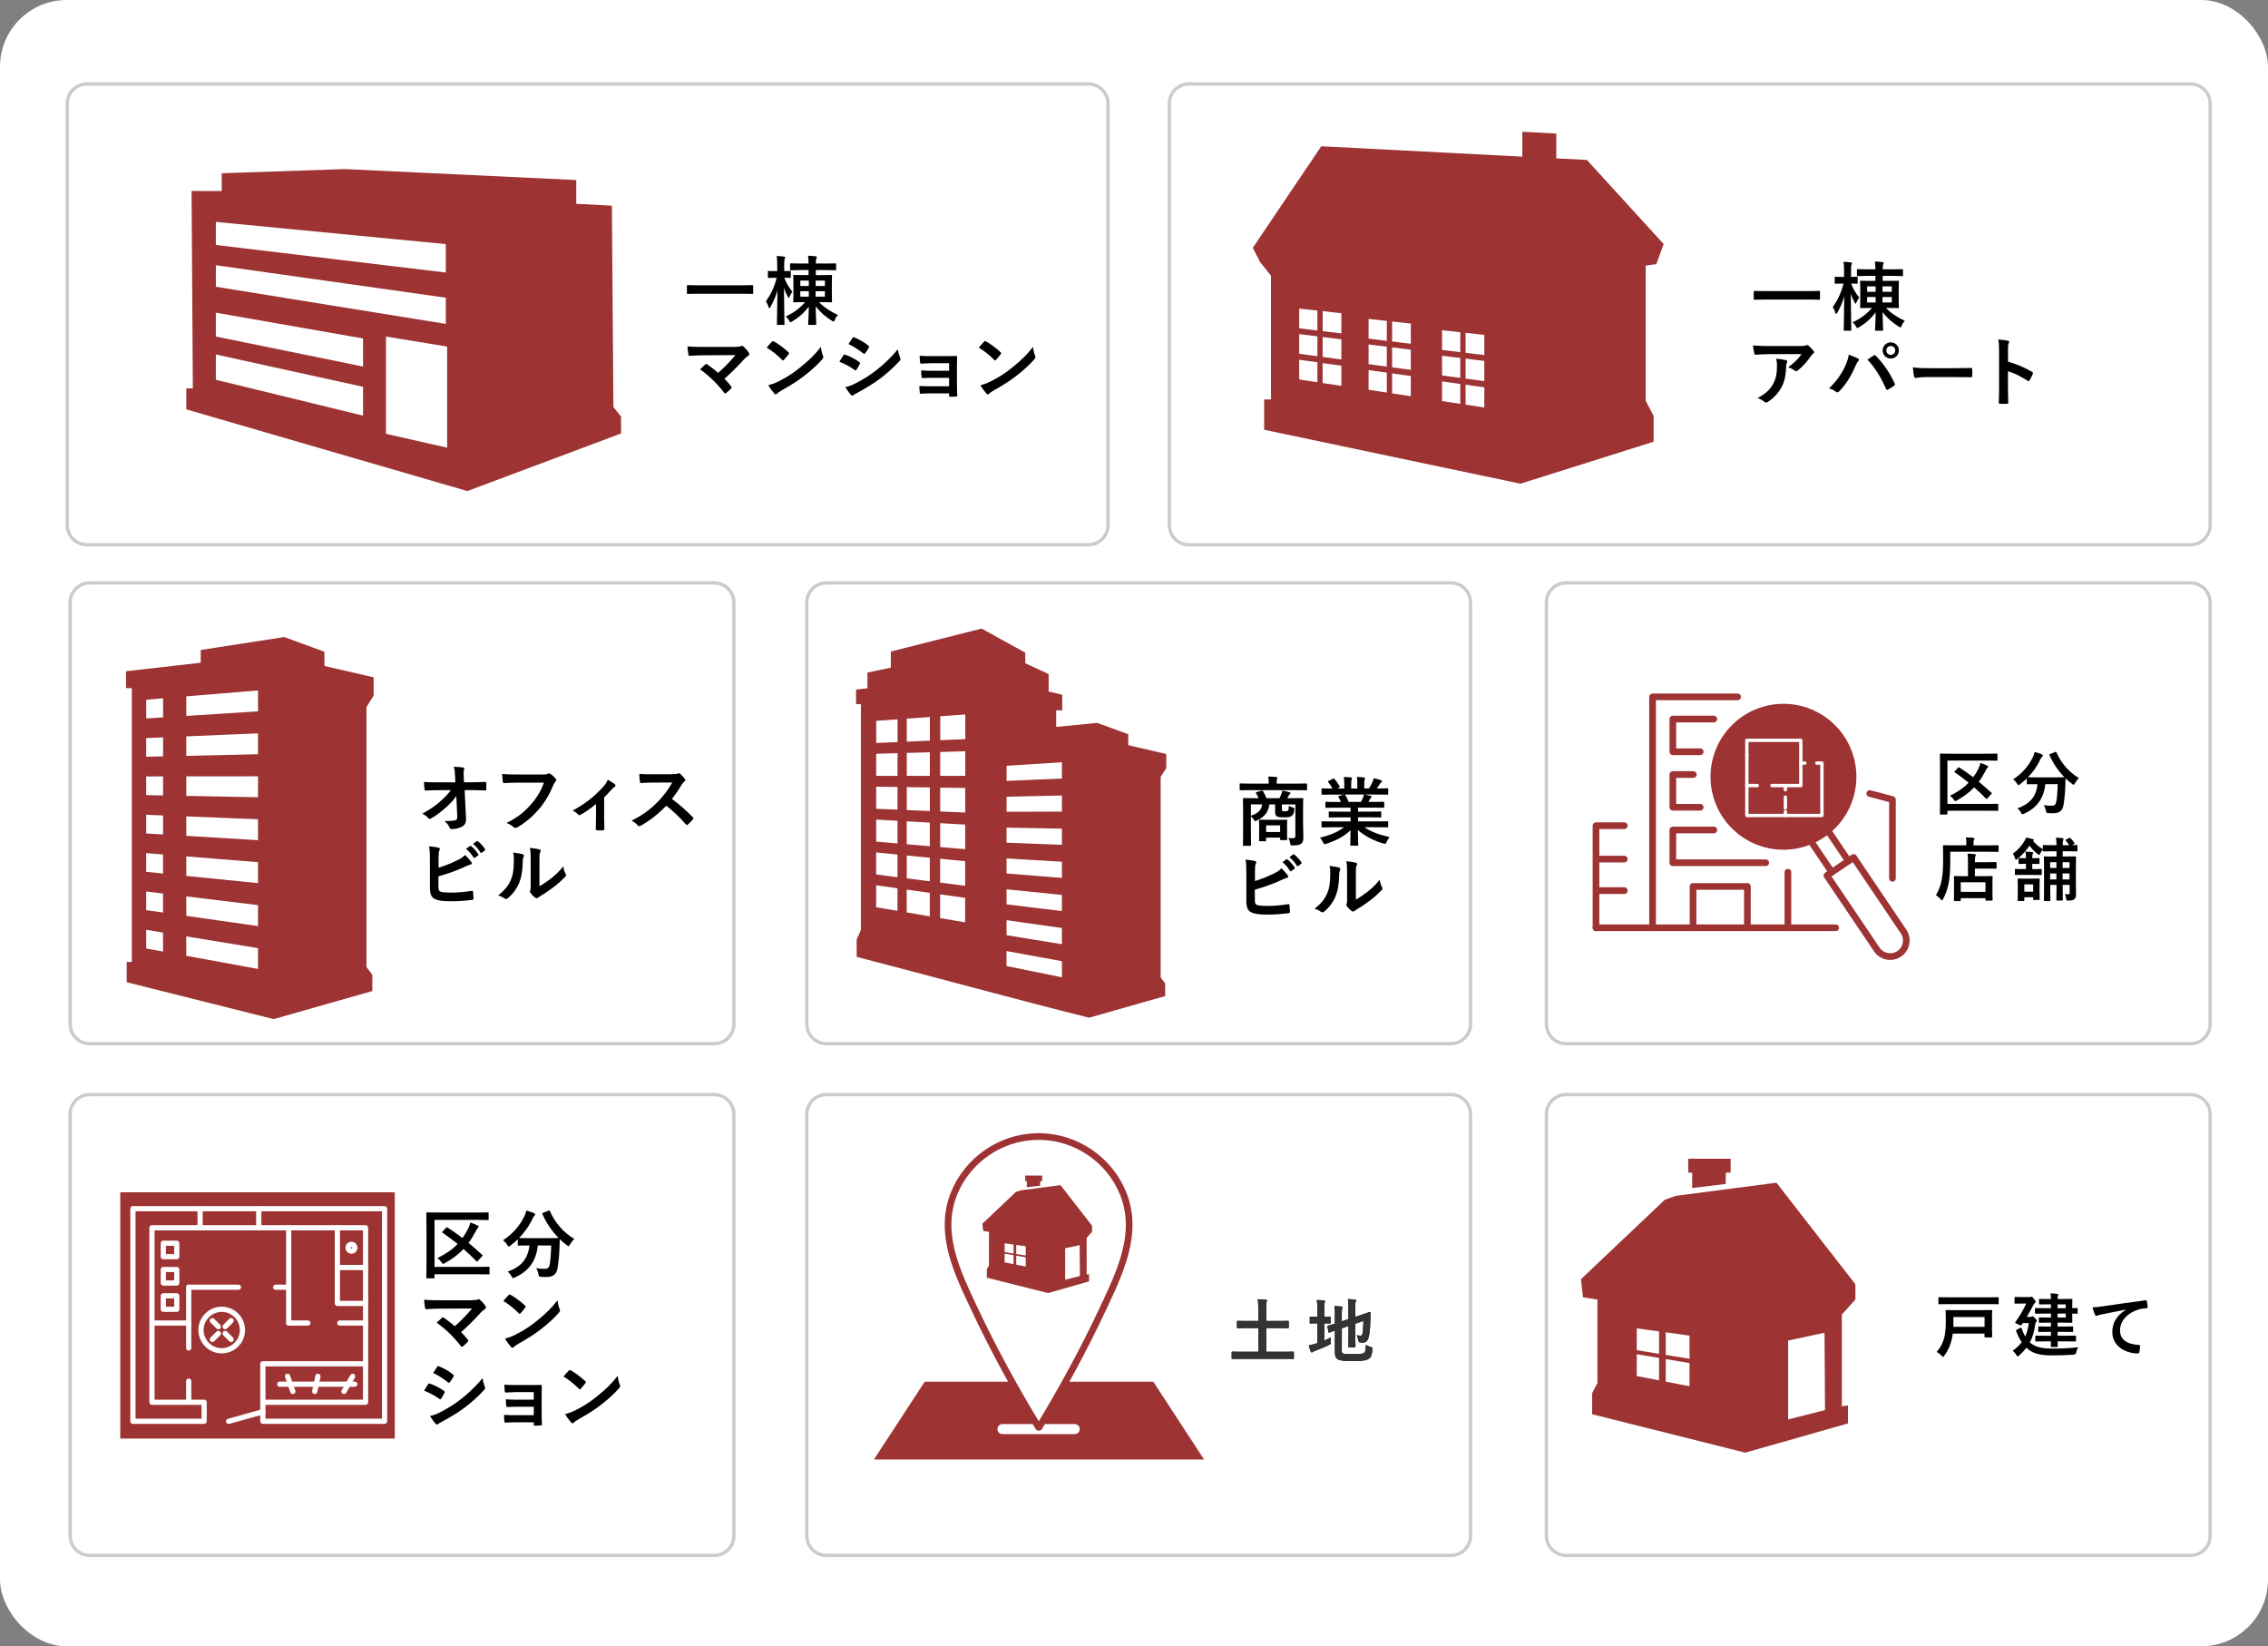
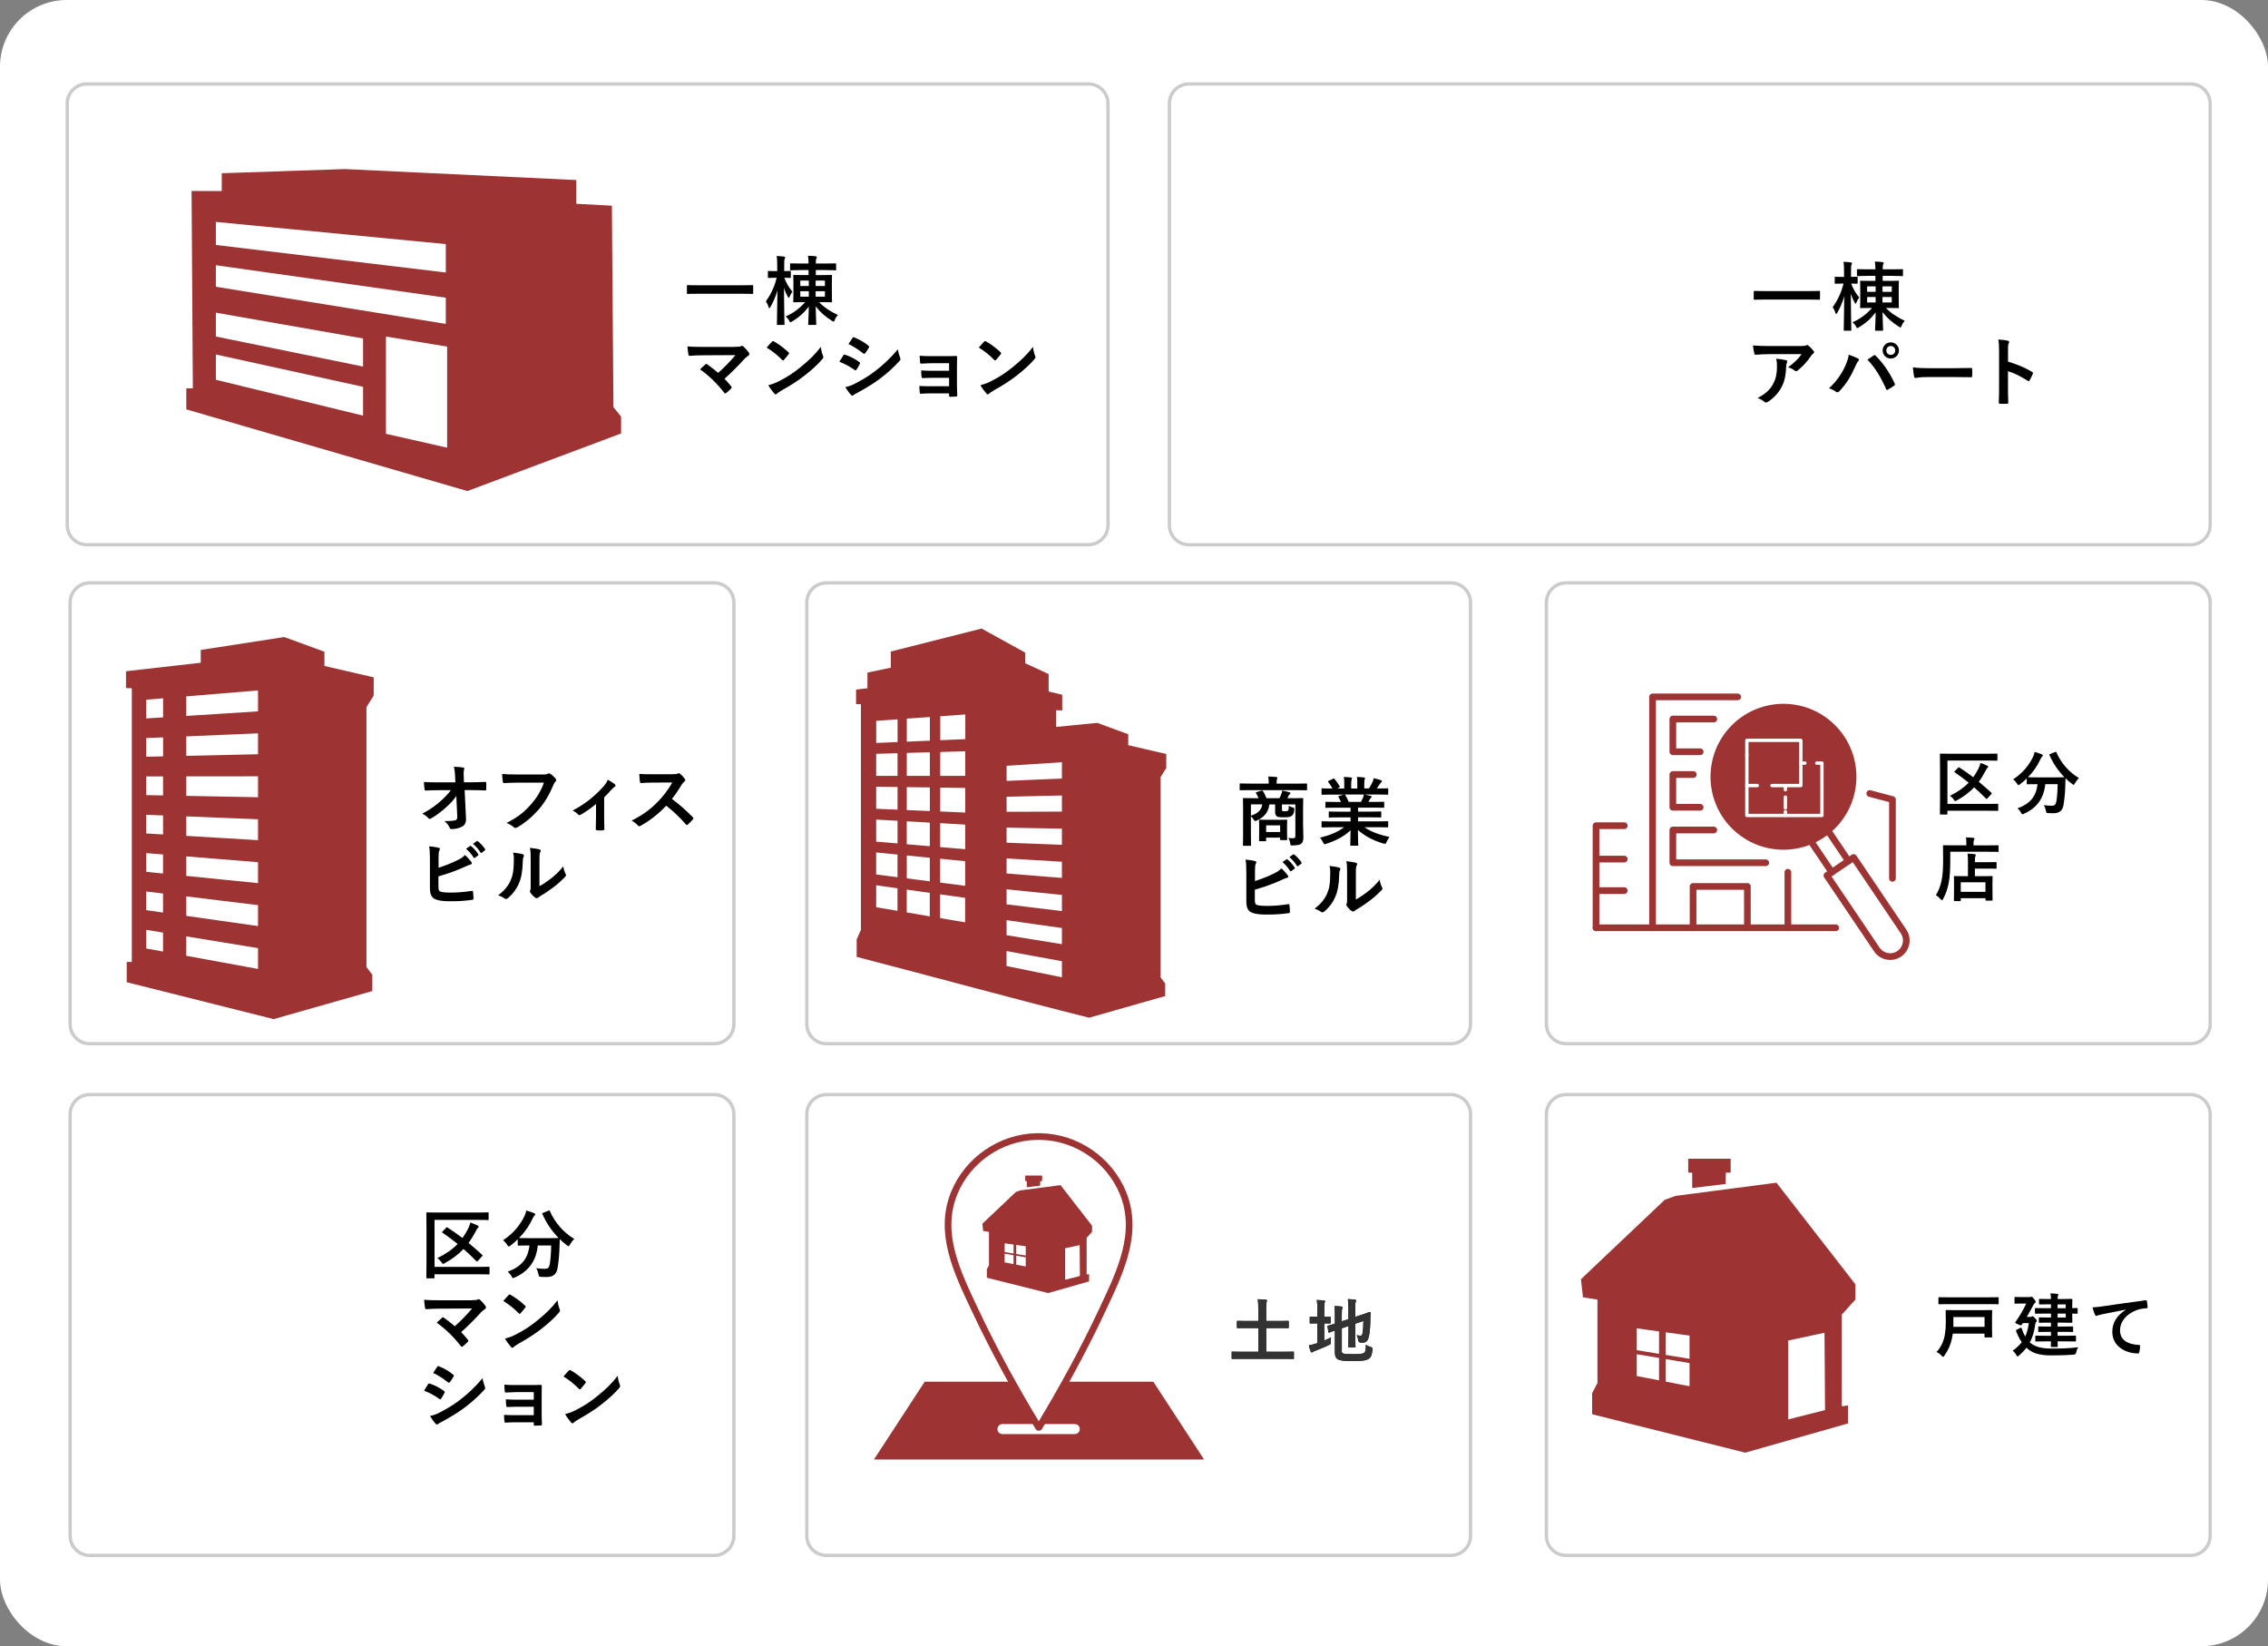
<svg xmlns="http://www.w3.org/2000/svg" id="_レイヤー_2" viewBox="0 0 680 493.48">
  <rect x="0" y="0" width="680" height="493.48" fill="#808080" stroke="none" />
  <defs>
    <style>.cls-1{fill:#333;}.cls-1,.cls-2,.cls-3,.cls-4,.cls-5,.cls-6,.cls-7{stroke-width:0px;}.cls-8{stroke-width:3px;}.cls-8,.cls-9,.cls-10,.cls-11,.cls-12,.cls-13{stroke-linecap:round;stroke-linejoin:round;}.cls-8,.cls-9,.cls-10,.cls-12,.cls-13{fill:none;}.cls-8,.cls-10,.cls-12,.cls-13{stroke:#fff;}.cls-9,.cls-11{stroke:#9d3333;stroke-width:2px;}.cls-10{stroke-dasharray:0 18;}.cls-2{fill:#cbcbcb;}.cls-11,.cls-4,.cls-6{fill:#fff;}.cls-3{fill:#000;}.cls-4,.cls-7{fill-rule:evenodd;}.cls-5,.cls-7{fill:#9d3333;}.cls-13{stroke-dasharray:0 0 17.65 17.65;}</style>
  </defs>
  <g id="_デザイン">
    <rect class="cls-6" width="680" height="493.48" rx="20" ry="20" />
    <path class="cls-6" d="M356.46,25.16h300.32c3.24,0,5.87,2.63,5.87,5.87v126.41c0,3.24-2.63,5.87-5.87,5.87h-300.32c-3.24,0-5.87-2.63-5.87-5.87V31.03c0-3.24,2.63-5.87,5.87-5.87Z" />
    <path class="cls-2" d="M656.79,25.66c2.96,0,5.37,2.41,5.37,5.37v126.41c0,2.96-2.41,5.37-5.37,5.37h-300.32c-2.96,0-5.37-2.41-5.37-5.37V31.03c0-2.96,2.41-5.37,5.37-5.37h300.32M656.79,24.66h-300.32c-3.5,0-6.36,2.86-6.36,6.36v126.41c0,3.5,2.86,6.36,6.36,6.36h300.32c3.5,0,6.36-2.86,6.36-6.36V31.03c0-3.5-2.86-6.36-6.36-6.36h0Z" />
    <path class="cls-6" d="M469.52,174.73h187.26c3.24,0,5.87,2.63,5.87,5.87v126.39c0,3.24-2.63,5.87-5.87,5.87h-187.26c-3.24,0-5.87-2.63-5.87-5.87v-126.39c0-3.24,2.63-5.87,5.87-5.87Z" />
    <path class="cls-2" d="M656.78,175.23c2.96,0,5.37,2.41,5.37,5.37v126.39c0,2.96-2.41,5.37-5.37,5.37h-187.26c-2.96,0-5.37-2.41-5.37-5.37v-126.39c0-2.96,2.41-5.37,5.37-5.37h187.26M656.78,174.23h-187.26c-3.51,0-6.37,2.87-6.37,6.37v126.39c0,3.5,2.87,6.37,6.37,6.37h187.26c3.5,0,6.37-2.87,6.37-6.37v-126.39c0-3.5-2.87-6.37-6.37-6.37h0Z" />
    <path class="cls-6" d="M26.05,25.16h300.27c3.25,0,5.89,2.64,5.89,5.89v126.35c0,3.25-2.64,5.89-5.89,5.89H26.05c-3.25,0-5.89-2.64-5.89-5.89V31.06c0-3.25,2.64-5.89,5.89-5.89Z" />
    <path class="cls-2" d="M326.32,25.66c2.97,0,5.39,2.42,5.39,5.39v126.35c0,2.97-2.42,5.39-5.39,5.39H26.05c-2.97,0-5.39-2.42-5.39-5.39V31.06c0-2.97,2.42-5.39,5.39-5.39h300.27M326.32,24.66H26.05c-3.52,0-6.39,2.88-6.39,6.39v126.35c0,3.52,2.88,6.39,6.39,6.39h300.27c3.52,0,6.39-2.88,6.39-6.39V31.06c0-3.52-2.88-6.39-6.39-6.39h0Z" />
    <path class="cls-3" d="M528.93,89.8c-2.03,0-2.73.05-2.87.05-.23,0-.25-.02-.25-.23v-2.19c0-.2.02-.23.25-.23.14,0,.84.05,2.87.05h13.63c2.03,0,2.73-.05,2.87-.05.23,0,.25.02.25.23v2.19c0,.2-.02.23-.25.23-.14,0-.84-.05-2.87-.05h-13.63Z" />
    <path class="cls-3" d="M552.44,85.01c-1.51,0-1.97.05-2.12.05-.2,0-.23-.02-.23-.25v-1.6c0-.23.02-.25.23-.25.16,0,.61.05,2.12.05h.45v-1.49c0-1.36-.02-2.12-.18-3.03.86.02,1.51.07,2.17.16.23.05.38.11.38.25,0,.18-.04.29-.14.47-.11.27-.14.63-.14,2.12v1.51c1.2,0,1.6-.05,1.76-.05.2,0,.23.02.23.25v1.6c0,.23-.02.25-.23.25-.16,0-.56-.02-1.72-.05.54,1.54,1.42,2.98,2.42,4.16-.29.41-.61.97-.84,1.51-.11.25-.18.38-.25.38s-.16-.11-.29-.36c-.45-.81-.86-1.67-1.15-2.69.02,5.88.16,10.53.16,10.89,0,.23-.02.25-.27.25h-1.76c-.23,0-.25-.02-.25-.25,0-.36.11-4.77.16-10.08-.52,1.85-1.29,3.55-2.1,4.95-.14.23-.25.36-.34.36s-.16-.14-.25-.41c-.18-.63-.5-1.27-.77-1.63,1.33-1.88,2.58-4.25,3.23-7.1h-.29ZM565.46,92.31c1.38,1.47,3.28,2.76,5.65,3.86-.41.43-.72.86-.95,1.47-.14.36-.2.5-.34.5s-.29-.09-.54-.25c-1.92-1.2-3.53-2.6-4.84-4.32.02,2.67.16,4.97.16,5.31,0,.23-.02.25-.25.25h-1.9c-.25,0-.27-.02-.27-.25,0-.34.16-2.6.18-5.24-1.33,1.76-2.78,3.12-4.99,4.45-.25.16-.41.25-.5.25-.14,0-.23-.14-.41-.5-.27-.54-.66-.9-1.02-1.24,2.35-1.02,4.36-2.58,5.81-4.29h-.36c-2.06,0-2.78.05-2.94.05-.23,0-.25-.02-.25-.23,0-.16.05-.75.05-2.17v-3.41c0-1.4-.05-1.99-.05-2.15,0-.23.02-.25.25-.25.16,0,.88.05,2.94.05h1.4v-1.51h-2.21c-2.19,0-2.96.09-3.1.09-.2,0-.23-.07-.23-.29v-1.54c0-.25.02-.27.23-.27.14,0,.9.05,3.1.05h2.21c0-1.11-.07-1.63-.16-2.33.79.02,1.56.07,2.28.16.2.02.36.16.36.27,0,.16-.09.32-.16.45-.09.23-.14.57-.14,1.45h2.76c2.19,0,2.96-.05,3.1-.05.2,0,.23.02.23.27v1.54c0,.23-.02.29-.23.29-.14,0-.9-.09-3.1-.09h-2.76v1.51h1.67c2.06,0,2.78-.05,2.94-.05.23,0,.25.02.25.25,0,.14-.05.75-.05,2.15v3.41c0,1.42.05,2.03.05,2.17,0,.2-.02.23-.25.23-.16,0-.88-.05-2.94-.05h-.7ZM562.36,87.47v-1.63h-2.55v1.63h2.55ZM562.36,90.66v-1.63h-2.55v1.63h2.55ZM564.42,85.84v1.63h2.78v-1.63h-2.78ZM567.19,89.03h-2.78v1.63h2.78v-1.63Z" />
    <path class="cls-3" d="M530.4,106.16c-1.29,0-2.67.09-4,.18-.27.02-.36-.14-.41-.34-.18-.63-.32-1.76-.41-2.44,1.54.11,2.78.16,4.59.16h9.69c.95,0,1.33-.05,1.56-.14.11-.05.32-.16.43-.16.18,0,.36.14.52.32.5.43.93.9,1.36,1.42.11.14.18.27.18.41,0,.18-.11.34-.32.47-.25.18-.43.41-.61.66-1.06,1.6-2.46,3.16-3.98,4.36-.14.14-.29.2-.47.2s-.38-.09-.54-.23c-.57-.45-1.13-.7-1.88-.93,1.81-1.36,2.92-2.33,4.04-3.95h-9.76ZM531.67,114.97c.86-1.6,1.11-3.14,1.11-5.33,0-.84-.04-1.36-.23-2.12,1.11.11,2.28.27,2.92.43.29.07.38.23.38.43,0,.14-.04.27-.11.41-.16.32-.18.54-.2.93-.07,2.19-.29,4.2-1.33,6.21-.88,1.69-2.24,3.3-4.11,4.5-.2.14-.41.23-.63.23-.16,0-.32-.07-.45-.2-.54-.47-1.2-.84-2.06-1.15,2.46-1.29,3.75-2.51,4.72-4.32Z" />
    <path class="cls-3" d="M553.27,109.66c.61-1.38.95-2.53,1.02-3.34,1.15.41,2.17.81,2.8,1.15.2.09.27.23.27.36,0,.16-.09.32-.23.45-.25.25-.43.56-.79,1.38-1.33,3.01-2.67,5.31-4.84,7.59-.2.23-.41.34-.63.34-.18,0-.34-.07-.52-.23-.45-.36-1.18-.72-1.99-.97,2.37-2.1,4-4.68,4.9-6.73ZM561.72,106.59c.11-.09.23-.14.32-.14.11,0,.2.05.34.18,2.46,2.46,4.36,5.4,5.67,8.29.07.11.09.2.09.32,0,.14-.07.25-.23.36-.43.34-1.15.81-1.88,1.2-.29.14-.45.09-.54-.2-1.67-3.77-3.34-6.42-5.58-8.79.81-.54,1.42-.97,1.81-1.22ZM569.34,105.05c0,1.36-1.08,2.42-2.44,2.42s-2.44-1.06-2.44-2.42,1.08-2.42,2.44-2.42,2.44,1.06,2.44,2.42ZM565.57,105.05c0,.77.57,1.33,1.33,1.33s1.33-.56,1.33-1.33-.57-1.33-1.33-1.33-1.33.56-1.33,1.33Z" />
    <path class="cls-3" d="M577.71,113.03c-2.24,0-3.1.27-3.32.27-.27,0-.45-.14-.52-.47-.11-.52-.25-1.58-.34-2.73,1.47.23,2.6.27,4.88.27h7.28c1.72,0,3.46-.05,5.2-.07.34-.02.41.05.41.32.05.68.05,1.45,0,2.12,0,.27-.09.36-.41.34-1.7-.02-3.37-.05-5.04-.05h-8.13Z" />
    <path class="cls-3" d="M602.05,108.39c2.76.86,4.95,1.74,7.19,3.07.25.14.36.29.25.59-.29.75-.66,1.45-.97,1.97-.09.16-.18.25-.29.25-.07,0-.16-.02-.25-.11-2.08-1.33-4.11-2.33-5.94-2.89v4.99c0,1.47.04,2.8.09,4.43.02.27-.09.34-.41.34-.66.05-1.36.05-2.01,0-.32,0-.43-.07-.43-.34.07-1.67.09-3.01.09-4.45v-11.12c0-1.69-.07-2.44-.23-3.34,1.04.07,2.17.18,2.82.36.32.07.43.2.43.38,0,.14-.07.32-.18.52-.16.29-.16.86-.16,2.12v3.23Z" />
    <rect class="cls-6" x="429.15" y="95.14" width="22.44" height="35.5" />
    <rect class="cls-6" x="386.79" y="92.25" width="17.98" height="25.43" />
    <rect class="cls-6" x="410.34" y="93.28" width="16.59" height="31.69" />
-     <path class="cls-7" d="M402.18,101.72v6.05c-.94-.13-1.88-.26-2.82-.39-.94-.13-1.87-.25-2.8-.38v-5.98c.93.12,1.86.23,2.79.35.94.12,1.88.24,2.82.35h0ZM495.8,132.41v-7.78h-.04s-2.34-4.52-2.34-4.52v-40.49l3.18-.46,2.2-6.01-23.02-25.21-9.17-.47v-7.44l-10.18-.53v7.45l-60.28-3.11-20.53,30.44,2.21,4.32,3.25,4.07v37.06h-2.06v9.09l76.84,16.17,39.94-12.59h0ZM445.03,108.2v6.05c-.94-.13-1.88-.26-2.82-.39-.93-.13-1.86-.25-2.79-.38v-5.98c.93.12,1.86.23,2.79.35.94.12,1.88.24,2.82.35h0ZM437.83,99.59v5.97c-.92-.11-1.83-.22-2.74-.33-.91-.11-1.81-.22-2.72-.33v-5.91c.91.1,1.81.2,2.72.3.91.1,1.82.2,2.74.3h0ZM445.03,100.38v6.05c-.94-.12-1.88-.23-2.82-.34-.93-.11-1.86-.23-2.79-.34v-5.99c.93.1,1.86.2,2.79.31.94.1,1.88.21,2.82.31h0ZM437.83,115.1v5.96c-.92-.14-1.83-.28-2.74-.42-.91-.14-1.82-.27-2.72-.41v-5.9c.91.13,1.81.25,2.72.38.91.13,1.83.26,2.74.39h0ZM445.03,116.1v6.05c-.94-.14-1.88-.29-2.82-.43-.93-.14-1.86-.28-2.79-.42v-5.98c.93.13,1.86.26,2.79.39.94.13,1.88.26,2.82.39h0ZM437.83,107.3v5.97c-.92-.13-1.83-.25-2.74-.37-.91-.12-1.81-.25-2.72-.37v-5.9c.91.11,1.81.23,2.72.34.91.11,1.82.23,2.74.34h0ZM423,104.82v6.05c-.94-.13-1.88-.26-2.82-.38-.93-.13-1.86-.26-2.79-.38v-5.98c.93.12,1.86.23,2.79.35.94.12,1.88.23,2.82.35h0ZM415.8,96.2v5.97c-.92-.11-1.83-.22-2.74-.33-.91-.11-1.81-.22-2.72-.33v-5.91c.9.1,1.81.2,2.72.3.91.1,1.83.2,2.74.3h0ZM423,96.99v6.05c-.94-.11-1.88-.23-2.82-.34-.93-.11-1.86-.23-2.79-.34v-5.99c.93.1,1.86.2,2.79.31.94.1,1.88.21,2.82.31h0ZM415.8,111.71v5.96c-.92-.14-1.83-.28-2.74-.42-.91-.14-1.81-.27-2.72-.41v-5.9c.9.13,1.81.25,2.72.38.91.13,1.83.26,2.74.38h0ZM423,112.72v6.05c-.94-.14-1.88-.29-2.82-.43-.93-.14-1.86-.28-2.79-.42v-5.98c.93.13,1.86.26,2.79.39.94.13,1.88.26,2.82.39h0ZM415.8,103.92v5.97c-.92-.13-1.83-.25-2.74-.37-.91-.13-1.81-.25-2.72-.37v-5.9c.9.11,1.81.23,2.72.34.91.11,1.83.23,2.74.34h0ZM394.99,93.1v5.97c-.92-.11-1.83-.22-2.74-.33-.91-.11-1.81-.22-2.72-.33v-5.91c.9.1,1.81.2,2.72.3.91.1,1.83.2,2.74.3h0ZM402.18,93.89v6.05c-.94-.12-1.88-.23-2.82-.34-.93-.11-1.87-.23-2.79-.34v-5.99c.93.1,1.86.2,2.79.31.94.1,1.88.21,2.82.31h0ZM394.99,108.61v5.96c-.92-.14-1.83-.28-2.74-.42-.91-.14-1.81-.27-2.72-.41v-5.9c.9.13,1.81.25,2.72.38.91.13,1.83.25,2.74.38h0ZM402.18,109.62v6.05c-.94-.14-1.88-.29-2.82-.43-.93-.14-1.87-.28-2.8-.42v-5.98c.93.13,1.86.26,2.8.39.94.13,1.88.26,2.82.39h0ZM394.99,103.8v2.98c-.92-.12-1.83-.25-2.74-.37-.91-.12-1.81-.25-2.72-.37v-5.9c.9.11,1.81.23,2.72.34.91.11,1.83.23,2.74.34v2.98Z" />
    <path class="cls-6" d="M26.9,174.73h187.26c3.24,0,5.87,2.63,5.87,5.87v126.39c0,3.24-2.63,5.87-5.87,5.87H26.9c-3.24,0-5.87-2.63-5.87-5.87v-126.39c0-3.24,2.63-5.87,5.87-5.87Z" />
    <path class="cls-2" d="M214.16,175.23c2.96,0,5.37,2.41,5.37,5.37v126.39c0,2.96-2.41,5.37-5.37,5.37H26.9c-2.96,0-5.37-2.41-5.37-5.37v-126.39c0-2.96,2.41-5.37,5.37-5.37h187.26M214.16,174.23H26.9c-3.5,0-6.37,2.87-6.37,6.37v126.39c0,3.5,2.87,6.37,6.37,6.37h187.26c3.51,0,6.37-2.87,6.37-6.37v-126.39c0-3.5-2.87-6.37-6.37-6.37h0Z" />
    <path class="cls-6" d="M247.78,174.73h187.26c3.24,0,5.87,2.63,5.87,5.87v126.39c0,3.24-2.63,5.87-5.87,5.87h-187.26c-3.24,0-5.87-2.63-5.87-5.87v-126.39c0-3.24,2.63-5.87,5.87-5.87Z" />
    <path class="cls-2" d="M435.03,175.23c2.96,0,5.37,2.41,5.37,5.37v126.39c0,2.96-2.41,5.37-5.37,5.37h-187.26c-2.96,0-5.37-2.41-5.37-5.37v-126.39c0-2.96,2.41-5.37,5.37-5.37h187.26M435.03,174.23h-187.26c-3.51,0-6.37,2.87-6.37,6.37v126.39c0,3.5,2.87,6.37,6.37,6.37h187.26c3.5,0,6.37-2.87,6.37-6.37v-126.39c0-3.5-2.87-6.37-6.37-6.37h0Z" />
    <path class="cls-3" d="M136.8,238.64c-.88,1.27-1.81,2.26-3.19,3.48-1.15,1.06-2.89,2.4-4.27,3.16-.2.14-.36.2-.52.2-.14,0-.27-.07-.38-.23-.45-.54-1.22-1.08-1.85-1.33,2.3-1.27,3.73-2.21,5.27-3.57,1.33-1.18,2.42-2.26,3.32-3.5l-3.95.02c-1.18,0-2.44.05-3.62.11-.2.02-.29-.14-.32-.38-.09-.43-.14-1.36-.18-2.19,1.36.09,2.69.11,4.04.11h5.38l-.09-2.01c-.04-1.13-.16-1.94-.36-2.67,1.22.05,2.15.11,2.85.25.23.05.29.14.29.27,0,.09-.05.2-.09.34-.07.27-.16.63-.09,2.08l.07,1.72h1.97c1.58,0,2.71-.05,4.38-.11.23,0,.34.11.34.27.02.63.02,1.33,0,1.97,0,.18-.09.32-.32.32-1.65-.07-2.94-.11-4.34-.11h-1.83l.41,8.5c.07,1.2-.34,1.94-1.08,2.4-.77.45-2.08.79-3.12.79-.43,0-.59-.09-.7-.38-.36-.84-.75-1.36-1.58-2.01,1.7-.02,2.42-.07,3.19-.23.52-.11.7-.34.66-1.33l-.27-5.92Z" />
    <path class="cls-3" d="M154.91,234.62c-1.47,0-2.76.07-3.73.11-.29.02-.38-.14-.43-.45-.07-.45-.16-1.63-.2-2.28,1.02.11,2.21.16,4.34.16h8.07c.68,0,.93-.05,1.24-.23.11-.07.23-.09.34-.09.13,0,.27.05.43.11.61.38,1.22.95,1.65,1.49.11.14.16.25.16.38,0,.2-.11.38-.32.56-.2.2-.32.43-.52.88-1.11,2.67-2.49,5.15-4.38,7.34-1.94,2.21-4.14,4.09-6.42,5.38-.2.14-.41.2-.61.2-.18,0-.38-.07-.56-.25-.52-.5-1.27-.9-2.1-1.24,3.3-1.67,5.31-3.23,7.39-5.65,1.76-2.01,2.92-3.93,3.82-6.44h-8.16Z" />
    <path class="cls-3" d="M181.13,244.81c0,1.08.04,2.53.07,3.68.02.27-.11.38-.38.41-.59.05-1.24.05-1.83,0-.25-.02-.38-.14-.36-.41.02-1.29.07-2.42.07-3.62v-3.86c-1.54,1.29-3.53,2.67-4.68,3.25-.09.07-.2.09-.29.09-.16,0-.34-.09-.45-.23-.41-.47-1.02-.93-1.63-1.13,3.55-1.85,6.62-4.23,9.38-7.34.52-.61.9-1.18,1.2-1.94.77.45,1.72,1.04,2.08,1.36.16.14.25.29.25.41,0,.16-.11.32-.34.43-.29.16-.81.7-1.02.93-.59.68-1.27,1.42-2.06,2.19v5.79Z" />
    <path class="cls-3" d="M201.71,232.06c.81,0,1.22-.02,1.56-.2.09-.07.16-.09.25-.09.13,0,.25.09.38.18.52.41,1.04.99,1.47,1.58.07.11.11.2.11.29,0,.14-.09.29-.29.45-.29.25-.59.59-.84.99-.93,1.58-1.81,2.85-2.89,4.23,2.17,1.6,4.18,3.37,6.26,5.47.11.11.18.23.18.32s-.04.2-.16.34c-.43.52-.95,1.06-1.51,1.54-.09.09-.18.14-.27.14-.11,0-.2-.07-.32-.18-1.9-2.21-3.84-4-5.88-5.6-2.55,2.67-5.13,4.59-7.59,5.97-.2.09-.36.18-.52.18-.14,0-.27-.07-.38-.2-.5-.61-1.15-1.06-1.9-1.47,3.52-1.79,5.63-3.39,7.95-5.76,1.63-1.69,2.87-3.3,4.25-5.67l-5.83.02c-1.17,0-2.35.05-3.57.14-.18.02-.25-.14-.29-.38-.11-.47-.2-1.56-.2-2.35,1.22.09,2.35.09,3.82.09h6.21Z" />
    <path class="cls-3" d="M131.47,260.13c1.99-.66,3.71-1.31,5.51-2.19,1.22-.59,1.79-.95,2.42-1.63.79.66,1.54,1.58,1.88,2.03.11.14.18.27.18.41,0,.18-.11.34-.38.41-.63.16-1.27.47-1.88.75-2.24,1.02-4.77,1.92-7.75,2.8v3.01c0,1.06.16,1.42.75,1.6.59.16,1.47.25,2.85.25,2.12,0,4.02-.16,6.37-.52.34-.05.38.05.41.32.07.63.14,1.49.14,1.97,0,.29-.14.38-.47.41-2.55.32-3.86.41-6.71.41-2.01,0-3.34-.2-4.29-.61-1.13-.47-1.6-1.54-1.6-3.39v-8.34c0-2.15-.04-3.01-.23-4.14,1.06.11,2.12.25,2.85.45.27.07.36.2.36.36s-.07.32-.16.47c-.18.36-.23.97-.23,2.03v3.14ZM140.92,253.6c.11-.09.2-.07.34.05.7.54,1.51,1.45,2.15,2.42.09.14.09.25-.07.36l-.95.7c-.16.11-.27.09-.38-.07-.68-1.04-1.4-1.9-2.28-2.62l1.2-.84ZM142.93,252.13c.14-.09.2-.07.34.05.84.63,1.65,1.54,2.15,2.33.09.14.11.27-.07.41l-.9.7c-.18.14-.29.07-.38-.07-.61-.97-1.33-1.83-2.26-2.6l1.13-.81Z" />
    <path class="cls-3" d="M156.72,256.08c.38.11.43.38.29.7-.25.5-.27.99-.27,1.54-.05,2.82-.47,4.97-1.22,6.64-.59,1.38-1.58,2.85-3.21,4.25-.23.18-.41.29-.59.29-.13,0-.27-.07-.43-.18-.57-.38-1.11-.66-1.92-.95,1.76-1.33,2.96-2.71,3.75-4.5.63-1.54.93-2.78.95-6.4,0-.86-.04-1.22-.23-1.9,1.29.16,2.33.32,2.87.5ZM161.73,265.64c1.11-.59,2.15-1.29,3.21-2.1,1.36-1.04,2.69-2.24,3.95-3.84.09.79.32,1.54.7,2.28.07.16.13.27.13.38,0,.16-.09.32-.34.56-1.13,1.15-2.17,2.08-3.34,2.96-1.18.9-2.44,1.79-4.02,2.71-.41.27-.45.32-.66.47-.13.11-.29.18-.45.18-.14,0-.29-.07-.47-.18-.5-.34-1.02-.93-1.36-1.38-.14-.2-.2-.34-.2-.47,0-.11.02-.2.09-.34.16-.29.14-.56.14-1.72v-7.07c0-1.97,0-2.89-.23-3.93.9.11,2.15.27,2.83.47.29.07.41.2.41.38,0,.14-.07.34-.18.56-.2.43-.2.88-.2,2.51v7.55Z" />
    <path class="cls-3" d="M374.74,236.85c-2.01,0-2.69.05-2.83.05-.2,0-.23-.02-.23-.25v-1.56c0-.23.02-.25.23-.25.14,0,.81.05,2.83.05h5.65v-.18c0-.81-.02-1.38-.16-1.94.84.02,1.65.07,2.42.14.23.02.34.11.34.23,0,.16-.07.27-.11.43-.09.2-.11.47-.11,1.15v.18h6.06c2.01,0,2.69-.05,2.83-.05.2,0,.23.02.23.25v1.56c0,.23-.02.25-.23.25-.14,0-.81-.05-2.83-.05h-14.08ZM390.71,247.65c0,1.33.07,2.64.07,3.41,0,.84-.16,1.45-.61,1.83-.34.32-.95.5-2.55.54-.7.02-.7,0-.77-.54-.07-.59-.23-1.15-.61-1.69.61.05.86.07,1.42.07.5,0,.72-.16.72-.63v-9.51h-4.02v1.31c0,.36,0,.56.14.66.13.09.27.09.75.09.36,0,.72-.02.9-.18.23-.23.25-.52.27-1.47.36.23.75.41,1.13.5.45.07.54.2.52.68-.07,1.04-.34,1.51-.81,1.85-.52.38-.99.43-2.44.43-1.15,0-1.7-.07-1.99-.29-.34-.27-.52-.59-.52-1.29v-2.28h-1.72c-.32,2.42-1.63,3.86-3.71,4.79-.23.11-.36.18-.5.18-.18,0-.34-.14-.54-.5-.23-.34-.5-.66-.79-.9v5.65c0,1.9.04,2.82.04,2.94,0,.23-.02.25-.25.25h-1.92c-.23,0-.25-.02-.25-.25,0-.14.04-1.04.04-3.03v-7.73c0-2.01-.04-2.92-.04-3.07,0-.23.02-.25.25-.25.16,0,.93.05,3.07.05h1.36c-.2-.52-.45-.99-.75-1.47-.14-.2-.07-.27.2-.36l1.38-.43c.29-.09.41,0,.54.23.34.52.7,1.22.99,2.03h3.91c.23-.45.43-.9.57-1.31.11-.29.2-.56.25-.97.7.11,1.51.29,2.19.5.18.07.27.14.27.27,0,.16-.11.27-.23.36-.14.11-.27.29-.36.5s-.2.43-.34.66h1.45c2.17,0,2.94-.05,3.07-.05.23,0,.25.02.25.25,0,.14-.05,1.2-.05,3.25v4.95ZM375.05,241.12v3.39c2.17-.66,3.21-1.81,3.39-3.39h-3.39ZM377.74,252.17c-.23,0-.25-.02-.25-.27,0-.14.04-.59.04-3.01v-1.15c0-1.15-.04-1.63-.04-1.79,0-.23.02-.25.25-.25.13,0,.7.05,2.44.05h3.07c1.74,0,2.3-.05,2.44-.05.23,0,.25.02.25.25,0,.14-.05.59-.05,1.47v1.29c0,2.28.05,2.71.05,2.85,0,.25-.02.27-.25.27h-1.63c-.23,0-.25-.02-.25-.27v-.47h-4.2v.81c0,.25-.02.27-.25.27h-1.63ZM379.62,249.41h4.2v-1.99h-4.2v1.99Z" />
    <path class="cls-3" d="M399.35,247.99c-2.03,0-2.71.05-2.85.05-.25,0-.27-.02-.27-.25v-1.33c0-.25.02-.27.27-.27.14,0,.81.05,2.85.05h5.58v-1.22h-3.19c-2.19,0-2.98.05-3.12.05-.23,0-.23-.02-.23-.25v-1.29c0-.25,0-.27.23-.27.14,0,.93.05,3.12.05h3.19v-1.2h-4.25c-2.17,0-2.89.05-3.03.05-.25,0-.27-.02-.27-.23v-1.33c0-.23.02-.25.27-.25.14,0,.86.05,3.03.05h1.38c-.25-.54-.47-.99-.72-1.42-.11-.2-.14-.29.16-.38l1.47-.41h-3.62c-2.03,0-2.71.05-2.85.05-.25,0-.27-.02-.27-.25v-1.4c0-.25.02-.27.27-.27.14,0,.81.05,2.85.05h.16c-.36-.72-.77-1.29-1.29-1.94-.13-.16-.09-.25.18-.38l1.31-.61c.23-.11.29-.09.43.09.54.66,1.11,1.42,1.51,2.19.11.2.11.23-.18.38l-.54.27h2.1v-1.49c0-.79,0-1.33-.14-1.97.7.02,1.58.07,2.19.14.18.02.27.09.27.2,0,.14-.04.25-.09.38-.07.16-.14.5-.14,1.24v1.49h1.83v-1.47c0-.81,0-1.36-.14-1.99.68.02,1.56.07,2.17.16.2.02.29.09.29.2s-.04.25-.09.36c-.07.16-.14.5-.14,1.24v1.49h1.4c.41-.63.72-1.2,1.04-1.85.16-.34.29-.68.38-1.22.79.16,1.58.38,2.19.59.2.07.29.18.29.29,0,.18-.09.27-.23.38-.16.14-.27.27-.38.43-.29.47-.61.93-.93,1.38h.32c2.03,0,2.71-.05,2.85-.05.23,0,.25.02.25.27v1.4c0,.23-.02.25-.25.25-.14,0-.81-.05-2.85-.05h-3.95c.59.11,1.11.23,1.79.41.18.05.29.14.29.27,0,.16-.11.27-.25.34-.11.07-.23.32-.32.47l-.41.72h1.47c2.17,0,2.89-.05,3.03-.05.23,0,.25.02.25.25v1.33c0,.2-.02.23-.25.23-.14,0-.86-.05-3.03-.05h-4.57v1.2h3.59c2.21,0,2.98-.05,3.12-.05.23,0,.25.02.25.27v1.29c0,.23-.02.25-.25.25-.14,0-.9-.05-3.12-.05h-3.59v1.22h5.94c2.03,0,2.71-.05,2.85-.05.23,0,.25.02.25.27v1.33c0,.23-.02.25-.25.25-.14,0-.81-.05-2.85-.05h-4.02c1.9,1.33,4.27,2.21,7.53,2.94-.29.36-.61.84-.88,1.45-.18.43-.27.59-.5.59-.11,0-.27-.05-.52-.11-3.05-.88-5.74-2.37-7.59-4.05,0,2.69.11,4.09.11,4.47,0,.23-.02.25-.25.25h-1.92c-.2,0-.23-.02-.23-.25,0-.38.07-1.69.09-4.38-1.9,1.81-4.25,3.07-7.25,4.04-.25.09-.41.14-.52.14-.2,0-.29-.16-.5-.59-.29-.59-.61-1.06-.9-1.36,3.01-.75,5.31-1.67,7.21-3.14h-3.66ZM408.07,240.37c.2-.38.38-.77.61-1.31.11-.25.16-.47.25-.9h-5.76c.07.02.11.09.18.18.34.56.7,1.24,1.02,2.03h3.71Z" />
    <path class="cls-3" d="M376.25,264.12c1.99-.66,3.71-1.31,5.51-2.19,1.22-.59,1.79-.95,2.42-1.63.79.66,1.54,1.58,1.88,2.03.11.14.18.27.18.41,0,.18-.11.34-.38.41-.63.16-1.27.47-1.88.75-2.24,1.02-4.77,1.92-7.75,2.8v3.01c0,1.06.16,1.42.75,1.6.59.16,1.47.25,2.85.25,2.12,0,4.02-.16,6.37-.52.34-.05.38.05.41.32.07.63.14,1.49.14,1.97,0,.29-.14.38-.47.41-2.55.32-3.86.41-6.71.41-2.01,0-3.34-.2-4.29-.61-1.13-.47-1.6-1.54-1.6-3.39v-8.34c0-2.15-.04-3.01-.23-4.14,1.06.11,2.12.25,2.85.45.27.07.36.2.36.36s-.07.32-.16.47c-.18.36-.23.97-.23,2.03v3.14ZM385.7,257.59c.11-.09.2-.07.34.05.7.54,1.51,1.45,2.15,2.42.09.14.09.25-.07.36l-.95.7c-.16.11-.27.09-.38-.07-.68-1.04-1.4-1.9-2.28-2.62l1.2-.84ZM387.71,256.12c.14-.09.2-.07.34.05.84.63,1.65,1.54,2.15,2.33.09.14.11.27-.07.41l-.9.7c-.18.14-.29.07-.38-.07-.61-.97-1.33-1.83-2.26-2.6l1.13-.81Z" />
    <path class="cls-3" d="M401.5,260.08c.38.11.43.38.29.7-.25.5-.27.99-.27,1.54-.05,2.82-.47,4.97-1.22,6.64-.59,1.38-1.58,2.85-3.21,4.25-.23.18-.41.29-.59.29-.13,0-.27-.07-.43-.18-.57-.38-1.11-.66-1.92-.95,1.76-1.33,2.96-2.71,3.75-4.5.63-1.54.93-2.78.95-6.4,0-.86-.04-1.22-.23-1.9,1.29.16,2.33.32,2.87.5ZM406.51,269.64c1.11-.59,2.15-1.29,3.21-2.1,1.36-1.04,2.69-2.24,3.95-3.84.09.79.32,1.54.7,2.28.07.16.13.27.13.38,0,.16-.09.32-.34.56-1.13,1.15-2.17,2.08-3.34,2.96-1.18.9-2.44,1.79-4.02,2.71-.41.27-.45.32-.66.47-.13.11-.29.18-.45.18-.14,0-.29-.07-.47-.18-.5-.34-1.02-.93-1.36-1.38-.14-.2-.2-.34-.2-.47,0-.11.02-.2.09-.34.16-.29.14-.56.14-1.72v-7.07c0-1.97,0-2.89-.23-3.93.9.11,2.15.27,2.83.47.29.07.41.2.41.38,0,.14-.07.34-.18.56-.2.43-.2.88-.2,2.51v7.55Z" />
    <polygon class="cls-4" points="89.87 212.33 77.36 212.33 77.36 209.31 77.36 202.24 51.14 202.24 51.14 209.31 41.82 209.31 41.82 293.75 77.36 293.75 77.36 273.55 89.87 273.55 89.87 212.33" />
    <path class="cls-7" d="M77.36,219.83v6.26c-3.8.09-7.52.18-11.14.26-3.54.08-6.99.15-10.37.23v-5.84c3.38-.14,6.84-.29,10.37-.44,3.62-.15,7.34-.31,11.14-.47h0ZM111.63,297.09v-4.9l-1.76-2.31v-77.92l2.17-3.45v-5.47l-14.77-3.41v-4.26l-12.04-4.41-25.04,3.87v3.83l-22.41,2.55v5.05l1.74.05v82.04h-1.53v6.08l44.06,11.06,29.57-8.41h0ZM77.36,206.94v6.3c-3.81.24-7.52.48-11.14.71-3.54.22-6.99.44-10.37.66v-5.86c3.38-.28,6.83-.57,10.37-.86,3.62-.3,7.33-.61,11.14-.93h0ZM48.9,209.31c0,1.92,0,3.83,0,5.73-1.7.11-3.39.21-5.06.32v-5.62c1.68-.14,3.36-.28,5.07-.42h0ZM77.36,232.7v6.28c-3.8-.07-7.51-.14-11.13-.21-3.54-.07-7-.13-10.38-.2,0-1.95,0-3.9,0-5.85,3.38,0,6.84,0,10.37,0,3.62,0,7.33,0,11.13-.01h0ZM77.36,245.58v6.27c-3.79-.23-7.51-.45-11.13-.67-3.54-.21-7-.42-10.38-.62v-5.84c3.38.14,6.84.27,10.38.42,3.62.14,7.33.29,11.13.44h0ZM77.36,258.45v6.28c-3.79-.38-7.51-.76-11.13-1.12-3.54-.36-7-.71-10.38-1.05,0-1.95,0-3.9,0-5.85,3.38.27,6.84.56,10.38.84,3.62.3,7.34.59,11.13.9h0ZM77.36,271.32v6.28c-3.79-.54-7.5-1.07-11.13-1.58-3.54-.5-7.01-1-10.38-1.48v-5.84c3.38.41,6.84.84,10.38,1.27,3.62.44,7.34.9,11.13,1.35h0ZM77.36,284.19v6.26c-3.79-.69-7.5-1.38-11.13-2.04-3.54-.65-7.01-1.28-10.39-1.9v-5.82c3.38.55,6.85,1.12,10.39,1.7,3.63.59,7.34,1.2,11.13,1.82h0ZM48.88,279.55c0,1.91,0,3.8,0,5.69-1.7-.31-3.38-.62-5.04-.92v-5.59c1.66.27,3.34.54,5.04.82h0ZM48.88,267.85c0,1.9,0,3.8,0,5.7-1.7-.24-3.39-.48-5.05-.72v-5.6c1.67.2,3.35.41,5.05.62h0ZM48.88,256.14c0,1.9,0,3.8,0,5.71-1.7-.17-3.39-.34-5.05-.51v-5.61c1.67.13,3.35.27,5.06.41h0ZM48.89,244.44c0,1.9,0,3.8,0,5.7-1.7-.1-3.39-.2-5.06-.3v-5.6c1.67.07,3.35.13,5.06.2h0ZM48.89,232.73c0,1.91,0,3.8,0,5.71-1.7-.03-3.39-.06-5.06-.09v-5.61c1.67,0,3.36,0,5.06,0h0ZM48.89,226.73c-1.7.04-3.39.08-5.06.11v-5.6c1.68-.07,3.36-.14,5.07-.21,0,1.9,0,3.8,0,5.7Z" />
    <polygon class="cls-4" points="335.49 234.09 322.9 234.09 322.9 226.35 294.78 226.35 294.78 214.18 260.78 214.18 260.78 278.06 294.78 278.06 294.78 292.94 322.9 292.94 322.9 281.28 335.49 281.28 335.49 234.09" />
    <path class="cls-7" d="M289.41,225.2c0,2.45,0,4.92,0,7.38h-3.81c-1.24,0-2.48,0-3.7,0,0-2.39,0-4.78,0-7.16,1.22-.04,2.46-.07,3.7-.11,1.26-.04,2.53-.07,3.81-.11h0ZM314.41,207.29v-5.23l-7.01-3.24v-3.18l-13.09-7.22-27.22,6.88v4.84h0l-7.01,1.47v4.7l-3.41.4v4.34l1.45.05v67.65l-1.27,2.86v5.22c23.57,6.11,46.09,12.32,69.69,18.24l22.81-6.49v-3.78l-1.36-1.79v-60.12l1.68-2.66v-4.22l-11.4-2.63v-3.29l-9.29-3.4-12.31,1.21v-5l1.81.06v-4.7l-4.08-.97h0ZM318.39,238.46v4.83c-2.93.01-5.8.02-8.59.03-2.73,0-5.39.01-8,.02v-4.51c2.61-.06,5.27-.11,8-.18,2.79-.06,5.66-.13,8.59-.19h0ZM318.39,228.51v4.86c-2.94.13-5.8.25-8.59.37-2.73.12-5.39.23-8,.35v-4.53c2.61-.17,5.27-.33,8-.51,2.79-.18,5.66-.36,8.59-.55h0ZM318.39,248.39v4.85c-2.93-.11-5.8-.22-8.59-.33-2.73-.11-5.39-.21-8.01-.31,0-1.51,0-3.01,0-4.51,2.61.05,5.27.1,8,.15,2.79.05,5.66.11,8.59.16h0ZM318.39,258.32v4.84c-2.93-.23-5.79-.46-8.59-.69-2.73-.22-5.4-.43-8.01-.64v-4.51c2.61.16,5.28.32,8.01.48,2.79.17,5.66.34,8.59.51h0ZM318.39,268.25v4.85c-2.93-.35-5.79-.7-8.59-1.04-2.73-.33-5.4-.65-8.01-.97,0-1.51,0-3.01,0-4.51,2.61.26,5.28.53,8.01.81,2.79.28,5.66.57,8.59.87h0ZM318.39,278.18v4.85c-2.93-.47-5.79-.94-8.59-1.39-2.73-.44-5.41-.88-8.01-1.3v-4.51c2.61.37,5.28.75,8.01,1.14,2.8.4,5.66.8,8.59,1.21h0ZM318.39,288.12v4.83c-2.92-.59-5.79-1.18-8.59-1.74-2.74-.56-5.41-1.1-8.02-1.63v-4.49c2.61.48,5.28.97,8.02,1.47,2.8.51,5.66,1.04,8.59,1.57h0ZM289.42,214.18c0,2.47,0,4.94,0,7.39-1.28.06-2.55.11-3.81.16-1.25.05-2.48.1-3.7.15,0-2.38,0-4.78,0-7.17,1.22-.09,2.46-.17,3.7-.26,1.26-.09,2.53-.18,3.81-.28h0ZM269.11,215.62c0,2.28,0,4.55,0,6.82-1.09.04-2.17.09-3.24.14-1.06.04-2.11.09-3.16.13v-6.63c1.05-.07,2.1-.14,3.16-.22,1.07-.08,2.15-.15,3.25-.23h0ZM278.8,214.93c0,2.37,0,4.73,0,7.09-1.18.05-2.35.1-3.51.15-1.15.05-2.28.1-3.41.15,0-2.3,0-4.59,0-6.9,1.13-.08,2.27-.16,3.41-.24,1.16-.08,2.33-.17,3.51-.25h0ZM289.4,236.2c0,2.46,0,4.91,0,7.37-1.28-.05-2.55-.11-3.8-.16-1.25-.05-2.48-.11-3.7-.16v-7.15c1.22.02,2.46.04,3.7.05,1.26.02,2.53.04,3.81.05h0ZM289.39,247.18c0,2.45,0,4.91,0,7.37-1.27-.11-2.54-.21-3.8-.32-1.24-.11-2.48-.21-3.7-.31,0-2.39,0-4.77,0-7.16,1.22.07,2.45.14,3.7.21,1.26.07,2.53.14,3.8.21h0ZM289.38,258.16c0,2.46,0,4.91,0,7.36-1.27-.16-2.54-.32-3.8-.48-1.24-.16-2.48-.32-3.7-.47,0-2.39,0-4.77,0-7.16,1.22.12,2.45.25,3.7.37,1.26.12,2.53.25,3.8.37h0ZM289.37,269.14c0,2.46,0,4.9,0,7.34-1.27-.21-2.54-.43-3.8-.64-1.24-.21-2.48-.42-3.7-.63,0-2.38,0-4.75,0-7.12,1.22.17,2.46.34,3.7.51,1.25.17,2.52.36,3.8.54h0ZM269.09,266.27c0,2.26,0,4.52,0,6.76-1.09-.18-2.17-.37-3.24-.55-1.05-.18-2.1-.36-3.15-.53v-6.58c1.05.14,2.1.29,3.15.44,1.07.15,2.15.31,3.24.46h0ZM278.77,267.65c0,2.35,0,4.69,0,7.04-1.18-.2-2.35-.4-3.5-.6-1.14-.19-2.28-.39-3.41-.58,0-2.27,0-4.56,0-6.84,1.12.16,2.26.32,3.41.48,1.16.17,2.33.32,3.5.49h0ZM269.09,256.16v6.79c-1.09-.14-2.17-.28-3.24-.42-1.06-.14-2.11-.27-3.16-.4v-6.6c1.05.1,2.1.21,3.16.31,1.07.11,2.15.21,3.24.32h0ZM278.78,257.11c0,2.36,0,4.71,0,7.07-1.18-.16-2.35-.3-3.5-.45-1.14-.14-2.28-.29-3.41-.43,0-2.29,0-4.58,0-6.86,1.13.11,2.26.23,3.41.34,1.16.11,2.33.23,3.51.34h0ZM269.1,246.04c0,2.26,0,4.52,0,6.79-1.09-.1-2.17-.19-3.24-.28-1.06-.09-2.11-.18-3.16-.27v-6.6c1.05.05,2.11.12,3.16.18,1.07.06,2.15.12,3.24.18h0ZM278.78,246.59c0,2.36,0,4.71,0,7.07-1.18-.11-2.35-.2-3.51-.3-1.14-.1-2.28-.2-3.41-.29,0-2.3,0-4.58,0-6.87,1.13.06,2.27.12,3.41.19,1.16.07,2.32.13,3.51.2h0ZM269.1,235.91c0,2.27,0,4.53,0,6.8-1.09-.05-2.17-.1-3.24-.14-1.05-.04-2.11-.09-3.16-.13v-6.62c1.05.02,2.11.03,3.16.05,1.07.02,2.15.03,3.24.04h0ZM278.79,236.05c0,2.36,0,4.72,0,7.07-1.18-.05-2.35-.1-3.51-.15-1.14-.05-2.28-.09-3.41-.14,0-2.29,0-4.58,0-6.88,1.13.02,2.27.03,3.41.05,1.16.02,2.33.03,3.51.05h0ZM269.1,225.78c0,2.26,0,4.52,0,6.8-1.09,0-2.17,0-3.24,0-1.06,0-2.11,0-3.16,0v-6.62c1.05-.03,2.1-.06,3.16-.09,1.07-.03,2.15-.06,3.24-.09h0ZM278.79,232.57c-1.18,0-2.35,0-3.51.01-1.14,0-2.28,0-3.41,0,0-2.3,0-4.59,0-6.88,1.13-.04,2.27-.06,3.41-.1,1.16-.03,2.33-.07,3.51-.1,0,2.35,0,4.71,0,7.07Z" />
    <polygon class="cls-4" points="146.6 101.8 142.19 101.8 142.19 64.42 62.86 64.42 62.86 119.33 84.9 119.33 84.9 126.12 111.86 126.12 111.86 137.27 142.19 137.27 142.19 126.12 146.6 126.12 146.6 101.8" />
    <path class="cls-7" d="M134.06,134.2l-18.34-4.16v-29.16l18.34,3.02v30.3h0ZM186.21,129.94v-5.08l-2.29-2.82-.46-60.38-10.68-.57v-7.12l-69.41-3.29-36.88,1.25v5.34l-9.05-.02.38,59.16h-1.96v6.3l84.27,24.49,46.07-17.26h0ZM133.66,73.17v8.52l-68.94-8.26v-6.91l68.94,6.65h0ZM108.85,115.96v8.63l-44.13-10.75v-7.58l44.13,9.69h0ZM108.85,101.45v8.43l-44.13-9v-7.15l44.13,7.73h0ZM133.66,97.09l-68.94-11.13v-6.46l68.94,9.74v7.85Z" />
    <path class="cls-3" d="M209.07,88.06c-2.03,0-2.73.05-2.87.05-.23,0-.25-.02-.25-.23v-2.19c0-.2.02-.23.25-.23.14,0,.84.05,2.87.05h13.63c2.03,0,2.73-.05,2.87-.05.23,0,.25.02.25.23v2.19c0,.2-.02.23-.25.23-.13,0-.84-.05-2.87-.05h-13.63Z" />
    <path class="cls-3" d="M232.58,83.27c-1.51,0-1.97.05-2.12.05-.2,0-.23-.02-.23-.25v-1.6c0-.23.02-.25.23-.25.16,0,.61.05,2.12.05h.45v-1.49c0-1.36-.02-2.12-.18-3.03.86.02,1.51.07,2.17.16.23.05.38.11.38.25,0,.18-.04.29-.14.47-.11.27-.14.63-.14,2.12v1.51c1.2,0,1.6-.05,1.76-.05.2,0,.23.02.23.25v1.6c0,.23-.02.25-.23.25-.16,0-.56-.02-1.72-.05.54,1.54,1.42,2.98,2.42,4.16-.29.41-.61.97-.84,1.51-.11.25-.18.38-.25.38s-.16-.11-.29-.36c-.45-.81-.86-1.67-1.15-2.69.02,5.88.16,10.53.16,10.89,0,.23-.02.25-.27.25h-1.76c-.23,0-.25-.02-.25-.25,0-.36.11-4.77.16-10.08-.52,1.85-1.29,3.55-2.1,4.95-.14.23-.25.36-.34.36s-.16-.14-.25-.41c-.18-.63-.5-1.27-.77-1.63,1.33-1.88,2.58-4.25,3.23-7.1h-.29ZM245.59,90.57c1.38,1.47,3.28,2.76,5.65,3.86-.41.43-.72.86-.95,1.47-.14.36-.2.5-.34.5s-.29-.09-.54-.25c-1.92-1.2-3.53-2.6-4.84-4.32.02,2.67.16,4.97.16,5.31,0,.23-.02.25-.25.25h-1.9c-.25,0-.27-.02-.27-.25,0-.34.16-2.6.18-5.24-1.33,1.76-2.78,3.12-4.99,4.45-.25.16-.41.25-.5.25-.14,0-.23-.14-.41-.5-.27-.54-.66-.9-1.02-1.24,2.35-1.02,4.36-2.58,5.81-4.29h-.36c-2.06,0-2.78.05-2.94.05-.23,0-.25-.02-.25-.23,0-.16.05-.75.05-2.17v-3.41c0-1.4-.05-1.99-.05-2.15,0-.23.02-.25.25-.25.16,0,.88.05,2.94.05h1.4v-1.51h-2.21c-2.19,0-2.96.09-3.1.09-.2,0-.23-.07-.23-.29v-1.54c0-.25.02-.27.23-.27.14,0,.9.05,3.1.05h2.21c0-1.11-.07-1.63-.16-2.33.79.02,1.56.07,2.28.16.2.02.36.16.36.27,0,.16-.09.32-.16.45-.09.23-.14.57-.14,1.45h2.76c2.19,0,2.96-.05,3.1-.05.2,0,.23.02.23.27v1.54c0,.23-.02.29-.23.29-.14,0-.9-.09-3.1-.09h-2.76v1.51h1.67c2.06,0,2.78-.05,2.94-.05.23,0,.25.02.25.25,0,.14-.05.75-.05,2.15v3.41c0,1.42.05,2.03.05,2.17,0,.2-.02.23-.25.23-.16,0-.88-.05-2.94-.05h-.7ZM242.5,85.74v-1.63h-2.55v1.63h2.55ZM242.5,88.92v-1.63h-2.55v1.63h2.55ZM244.55,84.11v1.63h2.78v-1.63h-2.78ZM247.33,87.3h-2.78v1.63h2.78v-1.63Z" />
    <path class="cls-3" d="M220.28,103.97c1.31,0,1.58-.07,1.88-.2.11-.07.23-.11.32-.11.14,0,.27.07.38.18.61.54,1.13,1.11,1.63,1.81.11.18.18.34.18.5,0,.18-.09.34-.29.47-.47.34-.79.54-1.08.86-1.94,2.15-4.04,4.25-6.08,6.06.72.72,1.33,1.42,1.99,2.26.11.14.16.23.16.34s-.07.23-.2.36c-.45.45-.95.93-1.47,1.33-.11.07-.2.11-.29.11s-.18-.07-.27-.2c-2.19-2.82-4.47-5.04-7.25-7.03.45-.43,1.22-1.15,1.63-1.51.09-.07.18-.11.25-.11.09,0,.18.07.32.16,1.18.86,2.26,1.65,3.21,2.53,1.9-1.65,3.55-3.39,5.22-5.33l-9.51.05c-1.31,0-2.98.05-4.2.16-.29,0-.36-.14-.41-.41-.14-.79-.23-1.58-.27-2.42,1.54.16,3.37.16,4.93.16h9.26Z" />
    <path class="cls-3" d="M231.45,102.43c.09-.11.2-.18.32-.18.09,0,.18.05.29.11,1.15.61,3.03,1.99,4.32,3.21.14.14.2.23.2.32s-.05.18-.14.29c-.34.45-1.08,1.36-1.4,1.69-.11.11-.18.18-.27.18s-.18-.07-.29-.18c-1.36-1.4-2.98-2.69-4.61-3.68.5-.61,1.15-1.31,1.58-1.76ZM233.41,114.34c2.76-1.42,4.23-2.37,6.51-4.2,2.76-2.24,4.27-3.68,6.19-6.15.14,1.13.34,1.9.63,2.64.07.16.11.29.11.43,0,.2-.11.38-.36.68-1.2,1.4-3.14,3.21-5.2,4.79-1.88,1.47-3.77,2.73-6.82,4.43-1.02.61-1.31.84-1.51,1.04-.14.14-.27.23-.41.23-.11,0-.25-.09-.38-.25-.56-.63-1.27-1.56-1.81-2.51,1.15-.32,1.85-.52,3.05-1.13Z" />
    <path class="cls-3" d="M252.85,106.52c.11-.16.23-.27.43-.23,1.7.56,3.05,1.29,4.34,2.21.16.11.25.2.25.34,0,.07-.05.16-.09.25-.25.61-.63,1.2-.99,1.72-.11.14-.2.23-.29.23s-.16-.05-.27-.14c-1.45-1.06-2.92-1.81-4.56-2.46.56-.9.93-1.56,1.2-1.92ZM256.51,114.91c2.15-1.13,4-2.19,6.19-3.91,1.81-1.38,4.23-3.55,6.51-6.3.14.99.32,1.56.66,2.53.07.16.11.29.11.43,0,.18-.07.34-.25.52-2.1,2.26-3.53,3.5-5.74,5.22-1.97,1.49-4.07,2.78-6.76,4.25-.54.29-1.08.54-1.31.77-.13.14-.25.18-.36.18-.16,0-.32-.09-.45-.27-.47-.47-1.08-1.36-1.67-2.3.95-.18,1.74-.43,3.07-1.11ZM255.58,101.33c.16-.27.29-.32.57-.18,1.45.59,3.01,1.42,4.25,2.51.14.09.18.2.18.29s-.02.18-.09.29c-.32.56-.77,1.29-1.15,1.69-.07.11-.16.14-.23.14-.11,0-.23-.07-.34-.16-1.17-.97-2.94-2.12-4.38-2.78.38-.59.81-1.22,1.2-1.81Z" />
    <path class="cls-3" d="M284.56,108.87h-5.22c-1.06,0-2.15.11-3.16.14-.2.02-.32-.16-.34-.52-.04-.56-.07-.99-.11-1.85,1.29.11,1.99.11,3.62.11h3.93c1.11,0,2.35,0,3.34-.05.27,0,.36.14.34.36,0,1.02-.04,1.97-.04,2.96v5.22c0,1.02.04,2.06.09,3.21,0,.34-.11.41-.5.43-.36.02-1.08.05-1.54.05-.36,0-.41-.07-.41-.34v-.68h-5.36c-1.06,0-2.08.05-3.12.11-.23,0-.29-.11-.32-.45-.07-.45-.11-1.11-.11-1.88,1.22.09,2.33.09,3.64.09h5.27v-2.53h-4.79c-1.02,0-2.12.05-3.1.09-.27,0-.36-.14-.38-.5-.07-.45-.09-1.04-.09-1.81,1.22.09,2.06.11,3.52.11h4.84v-2.28Z" />
    <path class="cls-3" d="M295.05,102.43c.09-.11.2-.18.32-.18.09,0,.18.05.29.11,1.15.61,3.03,1.99,4.32,3.21.14.14.2.23.2.32s-.05.18-.14.29c-.34.45-1.08,1.36-1.4,1.69-.11.11-.18.18-.27.18s-.18-.07-.29-.18c-1.36-1.4-2.98-2.69-4.61-3.68.5-.61,1.15-1.31,1.58-1.76ZM297.01,114.34c2.76-1.42,4.23-2.37,6.51-4.2,2.76-2.24,4.27-3.68,6.19-6.15.14,1.13.34,1.9.63,2.64.07.16.11.29.11.43,0,.2-.11.38-.36.68-1.2,1.4-3.14,3.21-5.2,4.79-1.88,1.47-3.77,2.73-6.82,4.43-1.02.61-1.31.84-1.51,1.04-.14.14-.27.23-.41.23-.11,0-.25-.09-.38-.25-.56-.63-1.27-1.56-1.81-2.51,1.15-.32,1.85-.52,3.05-1.13Z" />
    <path class="cls-3" d="M583.88,240.98h12.15c2.03,0,2.73-.04,2.86-.04.21,0,.23.02.23.23v1.67c0,.21-.02.23-.23.23-.12,0-.83-.04-2.86-.04h-12.15v.9c0,.21-.02.23-.25.23h-1.77c-.21,0-.23-.02-.23-.23,0-.13.04-1.54.04-4.38v-9.02c0-2.86-.04-4.26-.04-4.38,0-.23.02-.25.23-.25.13,0,.84.04,2.8.04h11.23c1.94,0,2.61-.04,2.74-.04.23,0,.25.02.25.25v1.65c0,.21-.02.23-.25.23-.13,0-.79-.04-2.74-.04h-12v13ZM587.07,230.15c.19-.19.21-.21.4-.08,1.38.88,2.76,1.86,4.15,2.92.56-.77,1.09-1.63,1.57-2.59.29-.58.5-1.19.58-1.69.71.21,1.34.46,2,.79.21.1.31.19.31.35,0,.15-.1.25-.25.38-.19.19-.33.48-.58.96-.63,1.17-1.25,2.21-1.96,3.15,1.25,1.02,2.48,2.11,3.74,3.26.1.08.15.15.15.21s-.04.15-.17.27l-1.15,1.25c-.08.1-.17.15-.23.15s-.12-.02-.19-.1c-1.17-1.21-2.36-2.32-3.55-3.36-1.4,1.48-3.05,2.73-5.16,3.9-.25.13-.38.21-.5.21-.15,0-.25-.15-.46-.46-.29-.44-.67-.81-1.13-1.13,2.34-1.15,4.13-2.38,5.62-3.92-1.36-1.09-2.74-2.11-4.15-3.09-.1-.06-.15-.13-.15-.17,0-.06.06-.15.17-.25l.94-.96Z" />
    <path class="cls-3" d="M616.16,225.43c.27-.13.31-.1.4.1,1.36,3.19,3.92,6.07,6.76,7.7-.38.33-.86.96-1.21,1.57-.19.31-.27.46-.4.46-.1,0-.23-.1-.44-.27-.71-.52-1.38-1.09-1.98-1.69-.04.61-.04,1.34-.06,2.07-.06,2.23-.21,3.9-.52,5.84-.27,1.65-1.06,2.57-3.11,2.57-.52,0-.92,0-1.42-.04-.65-.04-.63-.04-.77-.73-.15-.71-.35-1.27-.65-1.67,1.04.15,1.65.19,2.38.19.88,0,1.23-.33,1.4-1.29.21-1.21.35-2.82.4-5.18h-3.72c-.4,4.17-2.48,7.14-6.35,8.85-.23.1-.38.17-.5.17-.17,0-.23-.15-.44-.5-.27-.5-.67-.96-1.06-1.25,3.8-1.38,5.64-3.59,6.03-7.26h-.25c-1.96,0-2.63.04-2.75.04-.21,0-.23-.02-.23-.23v-1.52c-.65.63-1.31,1.19-2.02,1.73-.23.17-.35.27-.46.27-.15,0-.23-.15-.44-.46-.33-.52-.81-1.04-1.17-1.27,2.82-1.82,4.84-4.28,6.03-6.89.19-.42.31-.81.42-1.34.75.19,1.61.48,2.17.73.23.1.29.21.29.35,0,.13-.06.21-.17.31-.21.17-.33.35-.48.67-1.04,2.25-2.32,4.03-3.82,5.53.29.02,1.02.04,2.63.04h5.62c1.82,0,2.5-.02,2.71-.04-1.94-1.96-3.44-4.24-4.49-6.62-.08-.23-.04-.25.19-.35l1.48-.58Z" />
    <path class="cls-3" d="M584.73,257.95c0,2.82-.12,4.93-.46,6.72-.33,1.75-.86,3.26-1.67,4.8-.15.27-.23.42-.33.42-.08,0-.21-.13-.42-.33-.48-.52-1.02-1-1.4-1.23.81-1.36,1.36-2.76,1.71-4.55.31-1.54.44-3.47.44-6.24,0-2.63-.04-3.82-.04-3.95,0-.21.02-.23.21-.23.12,0,.83.04,2.82.04h3.97v-.69c0-.63-.02-1.17-.12-1.69.77.02,1.5.06,2.21.13.21.02.33.1.33.23,0,.15-.04.27-.12.4-.08.15-.15.44-.15.9v.73h4.51c1.98,0,2.65-.04,2.8-.04.19,0,.21.02.21.23v1.54c0,.21-.02.23-.21.23-.15,0-.81-.04-2.8-.04h-11.48v2.63ZM586.05,270.09c-.21,0-.23-.02-.23-.23,0-.13.04-.63.04-3.34v-1.52c0-1.5-.04-2.02-.04-2.17,0-.21.02-.23.23-.23.12,0,.81.04,2.78.04h1.21v-4.22c0-.98-.02-1.8-.13-2.53.77.02,1.36.04,2.13.15.21.02.35.1.35.21,0,.21-.06.31-.12.46-.13.25-.15.81-.15,1.61v.13h3.49c1.96,0,2.65-.04,2.78-.04.21,0,.23.02.23.23v1.54c0,.21-.02.23-.23.23-.13,0-.81-.04-2.78-.04h-3.49v2.28h2.28c1.98,0,2.67-.04,2.8-.04.21,0,.23.02.23.23,0,.13-.04.67-.04,1.88v1.73c0,2.67.04,3.19.04,3.32,0,.19-.02.21-.23.21h-1.67c-.21,0-.23-.02-.23-.21v-.52h-7.41v.63c0,.21-.02.23-.23.23h-1.61ZM587.88,267.34h7.41v-2.86h-7.41v2.86Z" />
-     <path class="cls-3" d="M620.4,253.35c-.33-.52-.65-.92-1.04-1.4-.12-.15-.1-.19.13-.31l.88-.42c.21-.1.27-.1.42.04.4.4.77.86,1.17,1.42.12.17.1.23-.12.35l-.58.31c.88,0,1.25-.04,1.36-.04.23,0,.25.02.25.23v1.46c0,.21-.02.23-.25.23-.13,0-.75-.04-2.63-.04h-1.54v1.57h1.19c1.79,0,2.42-.04,2.57-.04.21,0,.23.02.23.25,0,.13-.04,1.11-.04,3.03v4.74c0,1.23.04,2.59.04,3.26,0,.77-.1,1.21-.48,1.57-.36.31-.98.4-1.73.4-.63,0-.67-.02-.73-.52-.06-.54-.23-1.09-.42-1.42.4.04.65.06.98.06.38,0,.46-.04.46-.48v-2.34h-2.07v1.42c0,1.92.04,2.92.04,3.07,0,.19-.02.21-.21.21h-1.48c-.23,0-.25-.02-.25-.21,0-.15.04-1.15.04-3.07v-1.42h-1.88v1.69c0,1.88.04,2.84.04,2.96,0,.19-.02.21-.23.21h-1.46c-.23,0-.25-.02-.25-.21,0-.15.04-1.06.04-3.05v-7.03c0-1.88-.04-2.73-.04-2.86,0-.23.02-.25.25-.25.12,0,.75.04,2.57.04h.96v-1.57h-1.23c-1.88,0-2.53.04-2.65.04-.21,0-.23-.02-.23-.23v-.31c-.27.27-.58.73-.77,1.13-.15.31-.21.48-.33.48-.08,0-.23-.1-.44-.27-.98-.75-1.8-1.65-2.46-2.53-.92,1.42-2.09,2.73-3.65,3.99-.19.15-.31.23-.42.23-.12,0-.17-.15-.27-.46-.19-.63-.38-1.02-.63-1.36,1.63-1.21,2.73-2.5,3.59-4.01.15-.27.23-.48.33-.81.67.1,1.42.27,1.96.44.27.08.42.15.42.27s-.1.21-.27.27c.81,1.02,1.82,1.82,2.94,2.46v-.98c0-.21.02-.23.23-.23.13,0,.77.04,2.65.04h1.23c-.02-.9-.06-1.52-.17-2.28.81.04,1.36.08,1.94.15.25.04.33.1.33.21,0,.17-.06.27-.12.44-.08.21-.13.63-.13,1.48h1.98ZM606.62,262.25c-1.61,0-2.15.04-2.28.04-.21,0-.23-.02-.23-.23v-1.36c0-.21.02-.23.23-.23.12,0,.67.04,2.28.04h.81v-1.57h-.19c-1.36,0-1.67.04-1.79.04-.23,0-.25-.02-.25-.23v-1.29c0-.23.02-.25.25-.25.12,0,.44.04,1.79.04h.19c0-.67-.04-1.42-.17-1.98.73.02,1.44.08,1.98.15.21,0,.33.1.33.21,0,.17-.06.29-.12.44-.13.25-.13.48-.13,1.19h.04c1.36,0,1.77-.04,1.9-.04.21,0,.23.02.23.25v1.29c0,.21-.02.23-.23.23-.12,0-.54-.04-1.9-.04h-.04v1.57h.36c1.61,0,2.15-.04,2.28-.04.19,0,.21.02.21.23v1.36c0,.21-.02.23-.21.23-.13,0-.67-.04-2.28-.04h-3.07ZM606.94,269.89c0,.19-.02.21-.23.21h-1.54c-.21,0-.23-.02-.23-.21,0-.15.04-.58.04-3.05v-1.38c0-1.25-.04-1.75-.04-1.86,0-.23.02-.25.23-.25.13,0,.58.04,2,.04h2.15c1.42,0,1.86-.04,2-.04.21,0,.23.02.23.25,0,.1-.04.58-.04,1.5v1.52c0,2.34.04,2.8.04,2.92,0,.21-.02.23-.23.23h-1.5c-.21,0-.23-.02-.23-.23v-.58h-2.65v.92ZM606.94,265.11v2.17h2.65v-2.17h-2.65ZM616.56,260.18v-1.73h-1.88v1.73h1.88ZM616.56,263.62v-1.8h-1.88v1.8h1.88ZM618.42,258.45v1.73h2.07v-1.73h-2.07ZM620.48,263.62v-1.8h-2.07v1.8h2.07Z" />
    <path class="cls-6" d="M469.52,328.12h187.26c3.24,0,5.87,2.63,5.87,5.87v126.39c0,3.24-2.63,5.87-5.87,5.87h-187.26c-3.24,0-5.87-2.63-5.87-5.87v-126.39c0-3.24,2.63-5.87,5.87-5.87Z" />
    <path class="cls-2" d="M656.78,328.62c2.96,0,5.37,2.41,5.37,5.37v126.39c0,2.96-2.41,5.37-5.37,5.37h-187.26c-2.96,0-5.37-2.41-5.37-5.37v-126.39c0-2.96,2.41-5.37,5.37-5.37h187.26M656.78,327.62h-187.26c-3.51,0-6.37,2.87-6.37,6.37v126.39c0,3.51,2.87,6.37,6.37,6.37h187.26c3.5,0,6.37-2.87,6.37-6.37v-126.39c0-3.51-2.87-6.37-6.37-6.37h0Z" />
    <path class="cls-6" d="M26.9,328.12h187.26c3.24,0,5.87,2.63,5.87,5.87v126.39c0,3.24-2.63,5.87-5.87,5.87H26.9c-3.24,0-5.87-2.63-5.87-5.87v-126.39c0-3.24,2.63-5.87,5.87-5.87Z" />
    <path class="cls-2" d="M214.16,328.62c2.96,0,5.37,2.41,5.37,5.37v126.39c0,2.96-2.41,5.37-5.37,5.37H26.9c-2.96,0-5.37-2.41-5.37-5.37v-126.39c0-2.96,2.41-5.37,5.37-5.37h187.26M214.16,327.62H26.9c-3.5,0-6.37,2.87-6.37,6.37v126.39c0,3.51,2.87,6.37,6.37,6.37h187.26c3.51,0,6.37-2.87,6.37-6.37v-126.39c0-3.51-2.87-6.37-6.37-6.37h0Z" />
    <path class="cls-6" d="M247.78,328.12h187.26c3.24,0,5.87,2.63,5.87,5.87v126.39c0,3.24-2.63,5.87-5.87,5.87h-187.26c-3.24,0-5.87-2.63-5.87-5.87v-126.39c0-3.24,2.63-5.87,5.87-5.87Z" />
    <path class="cls-2" d="M435.03,328.62c2.96,0,5.37,2.41,5.37,5.37v126.39c0,2.96-2.41,5.37-5.37,5.37h-187.26c-2.96,0-5.37-2.41-5.37-5.37v-126.39c0-2.96,2.41-5.37,5.37-5.37h187.26M435.03,327.62h-187.26c-3.51,0-6.37,2.87-6.37,6.37v126.39c0,3.51,2.87,6.37,6.37,6.37h187.26c3.5,0,6.37-2.87,6.37-6.37v-126.39c0-3.51-2.87-6.37-6.37-6.37h0Z" />
    <path class="cls-3" d="M130.27,379.77h13.15c2.19,0,2.96-.05,3.1-.05.23,0,.25.02.25.25v1.81c0,.23-.02.25-.25.25-.14,0-.9-.05-3.1-.05h-13.15v.97c0,.23-.02.25-.27.25h-1.92c-.23,0-.25-.02-.25-.25,0-.14.04-1.67.04-4.75v-9.76c0-3.1-.04-4.61-.04-4.75,0-.25.02-.27.25-.27.14,0,.9.05,3.03.05h12.16c2.1,0,2.82-.05,2.96-.05.25,0,.27.02.27.27v1.79c0,.23-.02.25-.27.25-.14,0-.86-.05-2.96-.05h-12.99v14.08ZM133.73,368.04c.2-.2.23-.23.43-.09,1.49.95,2.98,2.01,4.5,3.16.61-.84,1.17-1.76,1.7-2.8.32-.63.54-1.29.63-1.83.77.23,1.45.5,2.17.86.23.11.34.2.34.38,0,.16-.11.27-.27.41-.2.2-.36.52-.63,1.04-.68,1.27-1.36,2.4-2.12,3.41,1.36,1.11,2.69,2.28,4.04,3.53.11.09.16.16.16.23s-.04.16-.18.29l-1.24,1.36c-.09.11-.18.16-.25.16s-.14-.02-.2-.11c-1.27-1.31-2.55-2.51-3.84-3.64-1.51,1.6-3.3,2.96-5.58,4.23-.27.14-.41.23-.54.23-.16,0-.27-.16-.5-.5-.32-.47-.72-.88-1.22-1.22,2.53-1.24,4.47-2.58,6.08-4.25-1.47-1.18-2.96-2.28-4.5-3.34-.11-.07-.16-.14-.16-.18,0-.07.07-.16.18-.27l1.02-1.04Z" />
    <path class="cls-3" d="M164.44,362.93c.29-.14.34-.11.43.11,1.47,3.46,4.25,6.58,7.32,8.34-.41.36-.93,1.04-1.31,1.69-.2.34-.29.5-.43.5-.11,0-.25-.11-.47-.29-.77-.57-1.49-1.18-2.15-1.83-.04.66-.04,1.45-.07,2.24-.07,2.42-.23,4.23-.57,6.33-.29,1.79-1.15,2.78-3.37,2.78-.56,0-.99,0-1.54-.05-.7-.05-.68-.05-.84-.79-.16-.77-.38-1.38-.7-1.81,1.13.16,1.79.2,2.58.2.95,0,1.33-.36,1.51-1.4.23-1.31.38-3.05.43-5.6h-4.02c-.43,4.52-2.69,7.73-6.87,9.58-.25.11-.41.18-.54.18-.18,0-.25-.16-.47-.54-.29-.54-.72-1.04-1.15-1.36,4.11-1.49,6.1-3.89,6.53-7.86h-.27c-2.12,0-2.85.05-2.98.05-.23,0-.25-.02-.25-.25v-1.65c-.7.68-1.42,1.29-2.19,1.88-.25.18-.38.29-.5.29-.16,0-.25-.16-.47-.5-.36-.56-.88-1.13-1.27-1.38,3.05-1.97,5.24-4.63,6.53-7.46.2-.45.34-.88.45-1.45.81.2,1.74.52,2.35.79.25.11.32.23.32.38,0,.14-.07.23-.18.34-.23.18-.36.38-.52.72-1.13,2.44-2.51,4.36-4.14,5.99.32.02,1.11.05,2.85.05h6.08c1.97,0,2.71-.02,2.94-.05-2.1-2.12-3.73-4.59-4.86-7.16-.09-.25-.05-.27.2-.38l1.6-.63Z" />
    <path class="cls-3" d="M141.32,389.75c1.31,0,1.58-.07,1.88-.2.11-.07.23-.11.32-.11.14,0,.27.07.38.18.61.54,1.13,1.11,1.63,1.81.11.18.18.34.18.5,0,.18-.09.34-.29.47-.47.34-.79.54-1.08.86-1.94,2.15-4.04,4.25-6.08,6.06.72.72,1.33,1.42,1.99,2.26.11.14.16.23.16.34s-.07.23-.2.36c-.45.45-.95.93-1.47,1.33-.11.07-.2.11-.29.11s-.18-.07-.27-.2c-2.19-2.82-4.47-5.04-7.25-7.03.45-.43,1.22-1.15,1.63-1.51.09-.07.18-.11.25-.11.09,0,.18.07.32.16,1.18.86,2.26,1.65,3.21,2.53,1.9-1.65,3.55-3.39,5.22-5.33l-9.51.05c-1.31,0-2.98.05-4.2.16-.29,0-.36-.14-.41-.41-.14-.79-.23-1.58-.27-2.42,1.54.16,3.37.16,4.93.16h9.26Z" />
    <path class="cls-3" d="M152.49,388.22c.09-.11.2-.18.32-.18.09,0,.18.05.29.11,1.15.61,3.03,1.99,4.32,3.21.14.14.2.23.2.32s-.05.18-.14.29c-.34.45-1.08,1.36-1.4,1.69-.11.11-.18.18-.27.18s-.18-.07-.29-.18c-1.36-1.4-2.98-2.69-4.61-3.68.5-.61,1.15-1.31,1.58-1.76ZM154.46,400.13c2.76-1.42,4.23-2.37,6.51-4.2,2.76-2.24,4.27-3.68,6.19-6.15.14,1.13.34,1.9.63,2.64.07.16.11.29.11.43,0,.2-.11.38-.36.68-1.2,1.4-3.14,3.21-5.2,4.79-1.88,1.47-3.77,2.73-6.82,4.43-1.02.61-1.31.84-1.51,1.04-.14.14-.27.23-.41.23-.11,0-.25-.09-.38-.25-.56-.63-1.27-1.56-1.81-2.51,1.15-.32,1.85-.52,3.05-1.13Z" />
    <path class="cls-3" d="M128.33,414.95c.11-.16.23-.27.43-.23,1.7.56,3.05,1.29,4.34,2.21.16.11.25.2.25.34,0,.07-.05.16-.09.25-.25.61-.63,1.2-.99,1.72-.11.14-.2.23-.29.23s-.16-.05-.27-.14c-1.45-1.06-2.92-1.81-4.56-2.46.56-.9.93-1.56,1.2-1.92ZM131.99,423.33c2.15-1.13,4-2.19,6.19-3.91,1.81-1.38,4.23-3.55,6.51-6.3.14.99.32,1.56.66,2.53.07.16.11.29.11.43,0,.18-.07.34-.25.52-2.1,2.26-3.53,3.5-5.74,5.22-1.97,1.49-4.07,2.78-6.76,4.25-.54.29-1.08.54-1.31.77-.13.14-.25.18-.36.18-.16,0-.32-.09-.45-.27-.47-.47-1.08-1.36-1.67-2.3.95-.18,1.74-.43,3.07-1.11ZM131.06,409.75c.16-.27.29-.32.57-.18,1.45.59,3.01,1.42,4.25,2.51.14.09.18.2.18.29s-.02.18-.09.29c-.32.56-.77,1.29-1.15,1.69-.07.11-.16.14-.23.14-.11,0-.23-.07-.34-.16-1.17-.97-2.94-2.12-4.38-2.78.38-.59.81-1.22,1.2-1.81Z" />
    <path class="cls-3" d="M160.04,417.3h-5.22c-1.06,0-2.15.11-3.16.14-.2.02-.32-.16-.34-.52-.04-.56-.07-.99-.11-1.85,1.29.11,1.99.11,3.62.11h3.93c1.11,0,2.35,0,3.34-.05.27,0,.36.14.34.36,0,1.02-.04,1.97-.04,2.96v5.22c0,1.02.04,2.06.09,3.21,0,.34-.11.41-.5.43-.36.02-1.08.05-1.54.05-.36,0-.41-.07-.41-.34v-.68h-5.36c-1.06,0-2.08.05-3.12.11-.23,0-.29-.11-.32-.45-.07-.45-.11-1.11-.11-1.88,1.22.09,2.33.09,3.64.09h5.27v-2.53h-4.79c-1.02,0-2.12.05-3.1.09-.27,0-.36-.14-.38-.5-.07-.45-.09-1.04-.09-1.81,1.22.09,2.06.11,3.52.11h4.84v-2.28Z" />
    <path class="cls-3" d="M170.53,410.86c.09-.11.2-.18.32-.18.09,0,.18.05.29.11,1.15.61,3.03,1.99,4.32,3.21.14.14.2.23.2.32s-.05.18-.14.29c-.34.45-1.08,1.36-1.4,1.69-.11.11-.18.18-.27.18s-.18-.07-.29-.18c-1.36-1.4-2.98-2.69-4.61-3.68.5-.61,1.15-1.31,1.58-1.76ZM172.49,422.77c2.76-1.42,4.23-2.37,6.51-4.2,2.76-2.24,4.27-3.68,6.19-6.15.14,1.13.34,1.9.63,2.64.07.16.11.29.11.43,0,.2-.11.38-.36.68-1.2,1.4-3.14,3.21-5.2,4.79-1.88,1.47-3.77,2.73-6.82,4.43-1.02.61-1.31.84-1.51,1.04-.14.14-.27.23-.41.23-.11,0-.25-.09-.38-.25-.56-.63-1.27-1.56-1.81-2.51,1.15-.32,1.85-.52,3.05-1.13Z" />
    <path class="cls-3" d="M372.11,407.32c-1.86,0-2.48.04-2.61.04-.19,0-.21-.02-.21-.23v-1.73c0-.21.02-.23.21-.23.12,0,.75.04,2.61.04h5.16v-7.12h-3.32c-2.05,0-2.73.04-2.86.04-.21,0-.23-.02-.23-.23v-1.73c0-.21.02-.23.23-.23.13,0,.81.04,2.86.04h3.32v-3.24c0-1.42-.02-2.34-.17-3.28.77.02,1.71.06,2.44.15.19.02.33.1.33.25,0,.17-.06.31-.12.46-.1.25-.12.71-.12,2.38v3.28h3.67c2.02,0,2.71-.04,2.84-.04.23,0,.25.02.25.23v1.73c0,.21-.02.23-.25.23-.12,0-.81-.04-2.84-.04h-3.67v7.12h5.49c1.86,0,2.48-.04,2.61-.04.19,0,.21.02.21.23v1.73c0,.21-.02.23-.21.23-.12,0-.75-.04-2.61-.04h-13Z" />
    <path class="cls-3" d="M397.01,401.86c.67-.27,1.32-.58,2.03-.96-.04.38-.04.86-.02,1.29.04.69.04.67-.54.96-1.29.65-2.78,1.25-4.15,1.77-.36.15-.61.25-.69.33-.08.08-.23.15-.35.15s-.23-.06-.31-.25c-.21-.54-.38-1.15-.56-1.86.67-.13,1.32-.27,2.07-.52l.48-.15v-5.93h-.17c-1.36,0-1.77.04-1.9.04-.21,0-.21-.02-.21-.23v-1.59c0-.21,0-.23.21-.23.12,0,.54.04,1.9.04h.17v-1.96c0-1.38-.02-2.23-.17-3.07.81.02,1.46.06,2.15.15.21.02.33.13.33.25,0,.15-.06.25-.12.42-.1.25-.13.77-.13,1.98v2.23c1.19,0,1.59-.04,1.71-.04.19,0,.21.02.21.23v1.59c0,.21-.02.23-.21.23-.12,0-.52-.04-1.71-.04v5.16ZM402.27,404.76c0,.54.1.79.4.94.29.17.94.23,3.01.23,2.25,0,2.94-.1,3.36-.44.33-.29.44-.71.5-2.36.42.25.9.5,1.5.67q.52.15.46.69c-.19,1.82-.44,2.38-1.13,2.82-.71.48-1.71.69-4.95.69-2.84,0-3.88-.25-4.4-.58-.5-.31-.79-.94-.79-2.07v-6.51c-1.06.38-1.5.56-1.67.61-.21.06-.23.04-.27-.17l-.27-1.63c-.04-.21-.02-.21.17-.27.17-.04.71-.17,2.05-.61v-2.3c.02-1.15-.02-2.13-.12-2.96.71.02,1.38.06,2,.13.29.04.42.12.42.23,0,.17-.04.25-.12.44-.1.21-.12.67-.12,1.98v1.8l2-.67v-3.03c0-1.25-.04-1.9-.17-2.96.79.02,1.44.06,2.13.17.21.02.33.1.33.23,0,.15-.06.25-.12.42-.1.25-.13.77-.13,1.88v2.63l1.61-.54c1.96-.65,2.59-.92,2.73-.94.15-.02.23.04.23.21l-.06,2.67c-.04,2.11-.21,3.65-.5,4.72-.31,1.21-.9,1.59-1.79,1.59-.25,0-.5,0-.77-.04q-.46-.04-.56-.69c-.06-.48-.23-1.09-.44-1.5.44.1.81.15,1.11.15.36,0,.5-.1.63-.77.15-.79.23-1.61.25-3.65l-2.42.83v3.63c0,2.09.04,3.11.04,3.24,0,.21-.02.23-.23.23h-1.67c-.21,0-.23-.02-.23-.23,0-.15.04-1.15.04-3.24v-2.94l-2,.69v6.62Z" />
    <path class="cls-1" d="M372.11,407.32c-1.86,0-2.48.04-2.61.04-.19,0-.21-.02-.21-.23v-1.73c0-.21.02-.23.21-.23.12,0,.75.04,2.61.04h5.16v-7.12h-3.32c-2.05,0-2.73.04-2.86.04-.21,0-.23-.02-.23-.23v-1.73c0-.21.02-.23.23-.23.13,0,.81.04,2.86.04h3.32v-3.24c0-1.42-.02-2.34-.17-3.28.77.02,1.71.06,2.44.15.19.02.33.1.33.25,0,.17-.06.31-.12.46-.1.25-.12.71-.12,2.38v3.28h3.67c2.02,0,2.71-.04,2.84-.04.23,0,.25.02.25.23v1.73c0,.21-.02.23-.25.23-.12,0-.81-.04-2.84-.04h-3.67v7.12h5.49c1.86,0,2.48-.04,2.61-.04.19,0,.21.02.21.23v1.73c0,.21-.02.23-.21.23-.12,0-.75-.04-2.61-.04h-13Z" />
    <path class="cls-1" d="M397.01,401.86c.67-.27,1.32-.58,2.03-.96-.04.38-.04.86-.02,1.29.04.69.04.67-.54.96-1.29.65-2.78,1.25-4.15,1.77-.36.15-.61.25-.69.33-.08.08-.23.15-.35.15s-.23-.06-.31-.25c-.21-.54-.38-1.15-.56-1.86.67-.13,1.32-.27,2.07-.52l.48-.15v-5.93h-.17c-1.36,0-1.77.04-1.9.04-.21,0-.21-.02-.21-.23v-1.59c0-.21,0-.23.21-.23.12,0,.54.04,1.9.04h.17v-1.96c0-1.38-.02-2.23-.17-3.07.81.02,1.46.06,2.15.15.21.02.33.13.33.25,0,.15-.06.25-.12.42-.1.25-.13.77-.13,1.98v2.23c1.19,0,1.59-.04,1.71-.04.19,0,.21.02.21.23v1.59c0,.21-.02.23-.21.23-.12,0-.52-.04-1.71-.04v5.16ZM402.27,404.76c0,.54.1.79.4.94.29.17.94.23,3.01.23,2.25,0,2.94-.1,3.36-.44.33-.29.44-.71.5-2.36.42.25.9.5,1.5.67q.52.15.46.69c-.19,1.82-.44,2.38-1.13,2.82-.71.48-1.71.69-4.95.69-2.84,0-3.88-.25-4.4-.58-.5-.31-.79-.94-.79-2.07v-6.51c-1.06.38-1.5.56-1.67.61-.21.06-.23.04-.27-.17l-.27-1.63c-.04-.21-.02-.21.17-.27.17-.04.71-.17,2.05-.61v-2.3c.02-1.15-.02-2.13-.12-2.96.71.02,1.38.06,2,.13.29.04.42.12.42.23,0,.17-.04.25-.12.44-.1.21-.12.67-.12,1.98v1.8l2-.67v-3.03c0-1.25-.04-1.9-.17-2.96.79.02,1.44.06,2.13.17.21.02.33.1.33.23,0,.15-.06.25-.12.42-.1.25-.13.77-.13,1.88v2.63l1.61-.54c1.96-.65,2.59-.92,2.73-.94.15-.02.23.04.23.21l-.06,2.67c-.04,2.11-.21,3.65-.5,4.72-.31,1.21-.9,1.59-1.79,1.59-.25,0-.5,0-.77-.04q-.46-.04-.56-.69c-.06-.48-.23-1.09-.44-1.5.44.1.81.15,1.11.15.36,0,.5-.1.63-.77.15-.79.23-1.61.25-3.65l-2.42.83v3.63c0,2.09.04,3.11.04,3.24,0,.21-.02.23-.23.23h-1.67c-.21,0-.23-.02-.23-.23,0-.15.04-1.15.04-3.24v-2.94l-2,.69v6.62Z" />
    <polygon class="cls-4" points="509.8 420.58 486.15 412.5 486.15 389.46 512.52 389.46 509.8 420.58" />
    <polygon class="cls-4" points="550.59 423.9 534.88 426.19 532.09 398.19 548.44 398.4 550.59 423.9" />
    <path class="cls-7" d="M554.07,426.7v-5.42l-1.84.28v-27.51l4.07-4.52v-4.54l-23.68-30.46-30.24,3.95-3.25,1.17-25.12,23.8.6,5.43,4.34.69v25.01l-1.59,3.02v6.33l45.9,11.52,30.8-8.76h0ZM517.39,354.91l-10.03,1.21v-4.61h-1.19v-4.17h12.72v4.17h-1.44l-.05,3.4h0ZM547.19,422.69l-11.06,2.8v-23.65l10.9-2.33.16,23.18h0ZM506.56,400.36v6.95c-1.21-.2-2.42-.4-3.61-.59-1.18-.19-2.36-.38-3.52-.57,0-1.13,0-2.26,0-3.38,0-1.13,0-2.26,0-3.39,1.16.16,2.34.32,3.52.48,1.2.17,2.4.33,3.61.5h0ZM497.42,407.05c0,1.12,0,2.24,0,3.36s0,2.24,0,3.36c-1.14-.22-2.26-.44-3.38-.65-1.11-.21-2.2-.43-3.3-.64,0-1.09,0-2.18,0-3.27,0-1.09,0-2.18,0-3.27,1.09.18,2.19.37,3.3.55,1.12.19,2.24.38,3.38.57h0ZM506.56,408.59v6.95c-1.21-.23-2.42-.47-3.61-.7-1.18-.23-2.36-.46-3.52-.68,0-1.13,0-2.25,0-3.38,0-1.13,0-2.26,0-3.38,1.16.2,2.34.39,3.52.59,1.19.2,2.4.4,3.61.61h0ZM497.42,402.46c0,1.12,0,2.24,0,3.36-1.13-.19-2.26-.37-3.38-.55-1.11-.18-2.21-.36-3.3-.54,0-1.09,0-2.18,0-3.27,0-1.09,0-2.18,0-3.27,1.09.15,2.19.3,3.3.45,1.12.15,2.24.31,3.38.47,0,1.12,0,2.24,0,3.36Z" />
    <path class="cls-3" d="M585.5,399.78c-.08.5-.17,1-.27,1.5-.4,1.86-1.11,3.51-2.28,5.11-.19.25-.27.35-.38.35s-.21-.1-.42-.33c-.44-.5-1.02-.9-1.52-1.15,1.34-1.44,2.17-3.24,2.48-5.18.21-1.31.29-2.3.29-3.8,0-2.19-.04-3.24-.04-3.36,0-.21.02-.23.23-.23.15,0,.88.04,2.9.04h7.7c2.03,0,2.76-.04,2.9-.04.19,0,.21.02.21.23,0,.13-.04.73-.04,2.07v3.69c0,1.34.04,1.88.04,2,0,.21-.02.23-.21.23h-1.88c-.19,0-.21-.02-.21-.23v-.92h-9.52ZM584.08,390.93c-1.88,0-2.55.04-2.67.04-.21,0-.23-.02-.23-.23v-1.67c0-.21.02-.23.23-.23.12,0,.79.04,2.67.04h12.27c1.9,0,2.55-.04,2.67-.04.21,0,.23.02.23.23v1.67c0,.21-.02.23-.23.23-.12,0-.77-.04-2.67-.04h-12.27ZM585.67,394.8v2.94h9.35v-2.94h-9.35Z" />
    <path class="cls-3" d="M608.71,402.5c1.36,1.15,3.21,1.75,6.45,1.75s5.26-.08,7.93-.4c-.29.48-.5.98-.58,1.52q-.15.69-.79.71c-2.09.15-3.88.21-6.58.21s-5.3-.31-7.14-1.92c-.15-.13-.29-.23-.42-.38-.61.81-1.34,1.57-2.19,2.32-.23.19-.35.29-.46.29-.12,0-.21-.15-.38-.42-.31-.54-.69-.96-1.09-1.29,1.11-.81,2-1.63,2.71-2.55-.61-.88-1.15-1.92-1.63-3.19-.15-.33-.15-.4.12-.54l1.02-.54c.35-.19.38-.1.52.25.29.92.63,1.67,1,2.32.52-1.11.88-2.42,1.08-4.03h-1.79l-.33.5c-.08.13-.15.19-.25.19-.15,0-.38-.1-.88-.33-.63-.29-.83-.38-.83-.5,0-.06.04-.15.12-.25,1.38-1.92,2.38-3.74,3.19-5.47h-1.38c-1.36,0-1.77.04-1.9.04-.21,0-.23-.02-.23-.23v-1.54c0-.23.02-.25.23-.25.12,0,.54.04,1.9.04h2.28c.21,0,.38-.02.46-.04.08-.02.17-.06.25-.06.12,0,.27.08.69.61.36.46.54.71.54.9s-.08.25-.21.35c-.23.13-.4.48-.56.77-.48.88-1.11,2.09-1.9,3.42h1c.21,0,.35-.02.48-.1.12-.06.17-.1.27-.1.17,0,.33.12.75.61.42.44.5.58.5.75s-.06.25-.23.42c-.15.17-.19.4-.25.73-.29,2.11-.79,3.84-1.63,5.36l.1.08ZM613.26,402.1c-1.98,0-2.67.04-2.8.04-.21,0-.23-.02-.23-.25v-1.27c0-.23.02-.25.23-.25.12,0,.81.04,2.8.04h1.67v-1.17h-.92c-1.88,0-2.55.04-2.67.04-.21,0-.23-.02-.23-.23v-1.21c0-.21.02-.23.23-.23.13,0,.79.04,2.67.04h.92v-1.17h-1.13c-1.63,0-2.15.04-2.28.04-.21,0-.23-.02-.23-.23v-1.17c0-.21.02-.23.23-.23.12,0,.65.04,2.28.04h1.13v-1.17h-1.88c-1.92,0-2.57.04-2.69.04-.21,0-.23-.02-.23-.25v-1.23c0-.21.02-.23.23-.23.12,0,.77.04,2.69.04h1.88v-1.15h-.77c-1.86,0-2.46.04-2.59.04-.21,0-.23-.02-.23-.23v-1.21c0-.21.02-.23.23-.23.12,0,.73.04,2.59.04h.77c-.02-.73-.06-1.21-.15-1.69.79.02,1.36.06,2.05.15.21.02.33.08.33.21s-.06.21-.12.33c-.08.15-.12.35-.12,1h1.21c1.92,0,2.84-.04,2.96-.04.23,0,.25.02.25.23,0,.13-.04.75-.04,2.07v.48c.65,0,1.29-.04,1.4-.04.21,0,.23.02.23.23v1.25c0,.21-.02.23-.23.23-.1,0-.75-.02-1.4-.04v.5c0,1.31.04,1.92.04,2.02,0,.21-.02.23-.25.23-.12,0-1.04-.04-2.96-.04h-1.21v1.17h1.75c1.88,0,2.53-.04,2.65-.04.23,0,.25.02.25.23v1.21c0,.21-.02.23-.25.23-.13,0-.77-.04-2.65-.04h-1.75v1.17h2.46c2,0,2.69-.04,2.82-.04.21,0,.23.02.23.25v1.27c0,.23-.02.25-.23.25-.12,0-.81-.04-2.82-.04h-2.46c.02.92.04,1.36.04,1.44,0,.23-.02.25-.23.25h-1.59c-.23,0-.25-.02-.25-.25,0-.04.02-.52.02-1.44h-1.65ZM616.91,391v1.15h2.44v-1.15h-2.44ZM619.36,393.77h-2.44v1.17h2.44v-1.17Z" />
    <path class="cls-3" d="M637.34,392.58c-2.55.48-4.78.92-7.01,1.38-.79.19-1,.23-1.32.33-.15.06-.29.17-.46.17-.15,0-.31-.13-.4-.31-.27-.56-.5-1.29-.77-2.25,1.06-.04,1.69-.13,3.32-.35,2.57-.38,7.16-1.06,12.54-1.77.31-.04.42.08.44.23.1.48.21,1.25.23,1.84,0,.25-.12.31-.4.31-.98.06-1.65.17-2.55.46-3.55,1.21-5.32,3.65-5.32,6.16,0,2.69,1.92,4.15,5.55,4.38.33,0,.46.08.46.31,0,.54-.08,1.27-.23,1.8-.06.31-.15.44-.4.44-3.67,0-7.7-2.11-7.7-6.45,0-2.96,1.48-4.97,4.01-6.62v-.04Z" />
-     <rect class="cls-5" x="36.06" y="357.4" width="82.3" height="73.83" />
    <path class="cls-6" d="M59.99,368.82c-.43,0-.78-.35-.78-.78v-5.71c0-.43.35-.78.78-.78s.78.35.78.78v5.71c0,.43-.35.78-.78.78Z" />
    <path class="cls-6" d="M77.58,368.82c-.43,0-.78-.35-.78-.78v-5.71c0-.43.35-.78.78-.78s.78.35.78.78v5.71c0,.43-.35.78-.78.78Z" />
    <path class="cls-6" d="M86.56,397.37c-.43,0-.78-.35-.78-.78v-28.55c0-.43.35-.78.78-.78s.78.35.78.78v28.55c0,.43-.35.78-.78.78Z" />
    <path class="cls-6" d="M92.31,397.37h-5.75c-.43,0-.78-.35-.78-.78s.35-.78.78-.78h5.75c.43,0,.78.35.78.78s-.35.78-.78.78Z" />
    <path class="cls-6" d="M109.61,397.37h-7.75c-.43,0-.78-.35-.78-.78s.35-.78.78-.78h7.75c.43,0,.78.35.78.78s-.35.78-.78.78Z" />
    <path class="cls-6" d="M86.56,386.64h-3.91c-.43,0-.78-.35-.78-.78s.35-.78.78-.78h3.91c.43,0,.78.35.78.78s-.35.78-.78.78Z" />
    <path class="cls-6" d="M71.49,386.64h-14.91c-.43,0-.78-.35-.78-.78s.35-.78.78-.78h14.91c.43,0,.78.35.78.78s-.35.78-.78.78Z" />
    <path class="cls-6" d="M56.58,404.87c-.43,0-.78-.35-.78-.78v-18.23c0-.43.35-.78.78-.78s.78.35.78.78v18.23c0,.43-.35.78-.78.78Z" />
    <path class="cls-6" d="M56.58,421.01c-.43,0-.78-.35-.78-.78v-6.24c0-.43.35-.78.78-.78s.78.35.78.78v6.24c0,.43-.35.78-.78.78Z" />
    <path class="cls-6" d="M56.58,397.37h-10.36c-.43,0-.78-.35-.78-.78s.35-.78.78-.78h10.36c.43,0,.78.35.78.78s-.35.78-.78.78Z" />
    <path class="cls-6" d="M68.54,426.84c-.34,0-.66-.23-.76-.57-.12-.42.13-.85.55-.97l10.27-2.86c.42-.12.85.13.97.55.12.42-.13.85-.55.97l-10.27,2.86c-.07.02-.14.03-.21.03Z" />
    <path class="cls-6" d="M115.32,426.83h-36.51c-.43,0-.78-.35-.78-.78v-5.71c0-.43.35-.78.78-.78h30.01v-50.74h-62.48v50.74h14.87c.43,0,.78.35.78.78v5.71c0,.43-.35.78-.78.78h-21.36c-.43,0-.78-.35-.78-.78v-63.72c0-.43.35-.78.78-.78h75.46c.43,0,.78.35.78.78v63.72c0,.43-.35.78-.78.78ZM79.59,425.26h34.94v-62.15H40.64v62.15h19.79v-4.14h-14.87c-.43,0-.78-.35-.78-.78v-52.31c0-.43.35-.78.78-.78h64.05c.43,0,.78.35.78.78v52.31c0,.43-.35.78-.78.78h-30.01v4.14Z" />
    <path class="cls-6" d="M78.81,421.12c-.43,0-.78-.35-.78-.78v-11.53c0-.43.35-.78.78-.78h30.8c.43,0,.78.35.78.78s-.35.78-.78.78h-30.01v10.75c0,.43-.35.78-.78.78Z" />
    <path class="cls-6" d="M106.39,415.7h-22.53c-.43,0-.78-.35-.78-.78s.35-.78.78-.78h22.53c.43,0,.78.35.78.78s-.35.78-.78.78Z" />
    <path class="cls-6" d="M103.13,417.89c-.13,0-.27-.03-.39-.1-.38-.22-.51-.69-.29-1.07l2.6-4.54c.22-.38.7-.51,1.07-.29.38.22.51.69.29,1.07l-2.6,4.54c-.14.25-.41.39-.68.39Z" />
    <path class="cls-6" d="M94.37,417.89c-.05,0-.11,0-.16-.02-.42-.09-.7-.5-.61-.93l.95-4.54c.09-.42.51-.7.93-.61.42.09.7.5.61.93l-.95,4.54c-.08.37-.4.62-.77.62Z" />
    <path class="cls-6" d="M87.8,417.89c-.32,0-.63-.2-.74-.53l-1.59-4.54c-.14-.41.07-.86.48-1,.41-.14.86.07,1,.48l1.59,4.54c.14.41-.07.86-.48,1-.09.03-.17.04-.26.04Z" />
    <path class="cls-6" d="M109.61,391.5h-8.46c-.43,0-.78-.35-.78-.78v-22.69c0-.43.35-.78.78-.78s.78.35.78.78v21.9h7.67c.43,0,.78.35.78.78s-.35.78-.78.78Z" />
    <path class="cls-6" d="M105.38,375.82c-.99,0-1.8-.81-1.8-1.8s.81-1.8,1.8-1.8,1.8.81,1.8,1.8-.81,1.8-1.8,1.8ZM105.38,373.8c-.12,0-.23.1-.23.23s.1.23.23.23.23-.1.23-.23-.1-.23-.23-.23Z" />
    <path class="cls-6" d="M109.61,380.72h-7.75c-.43,0-.78-.35-.78-.78s.35-.78.78-.78h7.75c.43,0,.78.35.78.78s-.35.78-.78.78Z" />
    <path class="cls-6" d="M53,393.26h-4.04c-.43,0-.78-.35-.78-.78v-4.04c0-.43.35-.78.78-.78h4.04c.43,0,.78.35.78.78v4.04c0,.43-.35.78-.78.78ZM49.75,391.69h2.48v-2.48h-2.48v2.48Z" />
    <path class="cls-6" d="M53,385.38h-4.04c-.43,0-.78-.35-.78-.78v-4.04c0-.43.35-.78.78-.78h4.04c.43,0,.78.35.78.78v4.04c0,.43-.35.78-.78.78ZM49.75,383.81h2.48v-2.48h-2.48v2.48Z" />
    <path class="cls-6" d="M53,377.49h-4.04c-.43,0-.78-.35-.78-.78v-4.04c0-.43.35-.78.78-.78h4.04c.43,0,.78.35.78.78v4.04c0,.43-.35.78-.78.78ZM49.75,375.92h2.48v-2.48h-2.48v2.48Z" />
    <path class="cls-6" d="M66.48,405.69c-3.86,0-7-3.14-7-7s3.14-7,7-7,7,3.14,7,7-3.14,7-7,7ZM66.48,393.26c-2.99,0-5.43,2.44-5.43,5.43s2.44,5.43,5.43,5.43,5.43-2.44,5.43-5.43-2.44-5.43-5.43-5.43Z" />
    <path class="cls-6" d="M65.46,398.46c-.2,0-.4-.08-.55-.23l-1.79-1.79c-.31-.31-.31-.8,0-1.11.31-.31.8-.31,1.11,0l1.79,1.79c.31.31.31.8,0,1.11-.15.15-.35.23-.55.23Z" />
    <path class="cls-6" d="M69.29,402.29c-.2,0-.4-.08-.55-.23l-1.79-1.79c-.31-.31-.31-.8,0-1.11.31-.31.8-.31,1.11,0l1.79,1.79c.31.31.31.8,0,1.11-.15.15-.35.23-.55.23Z" />
    <path class="cls-6" d="M67.5,398.46c-.2,0-.4-.08-.55-.23-.31-.31-.31-.8,0-1.11l1.79-1.79c.31-.31.8-.31,1.11,0,.31.31.31.8,0,1.11l-1.79,1.79c-.15.15-.35.23-.55.23Z" />
    <path class="cls-6" d="M63.67,402.29c-.2,0-.4-.08-.55-.23-.31-.31-.31-.8,0-1.11l1.79-1.79c.31-.31.8-.31,1.11,0,.31.31.31.8,0,1.11l-1.79,1.79c-.15.15-.35.23-.55.23Z" />
    <polyline class="cls-5" points="328.46 414.18 345.79 414.18 361.01 437.5 328.46 437.5 294.26 437.5 262.03 437.5 277.25 414.18 294.26 414.18" />
    <line class="cls-8" x1="300.55" y1="428.38" x2="322.24" y2="428.38" />
    <path class="cls-11" d="M311.52,427.87c6.92-11.41,13.37-23.2,19.03-35.29,5.14-10.99,11.13-22.91,6.1-35.06-4.09-9.87-13.86-16.57-24.54-16.82-.22,0-.44,0-.67,0h-.13c-.22,0-.44,0-.67,0-10.67.26-20.44,6.99-24.51,16.86-5.01,12.15,1,24.07,6.16,35.05,5.68,12.08,12.15,23.85,19.09,35.26" />
    <path class="cls-7" d="M326.53,384.1v-2.16l-.73.11v-10.99l1.63-1.81v-1.82l-9.46-12.17-12.09,1.58-1.3.47-10.04,9.51.24,2.17,1.74.28v10l-.64,1.21v2.53l18.35,4.6,12.31-3.5h0ZM311.87,355.41l-4.01.48v-1.84h-.48v-1.67h5.08v1.67h-.58l-.02,1.36h0ZM323.78,382.5l-4.42,1.12v-9.45l4.35-.93.07,9.27h0ZM307.54,373.58v2.78c-.48-.08-.97-.16-1.44-.24-.47-.08-.94-.15-1.41-.23,0-.45,0-.9,0-1.35,0-.45,0-.9,0-1.35.47.06.93.13,1.41.19.48.07.96.13,1.44.2h0ZM303.88,376.25c0,.45,0,.9,0,1.34s0,.89,0,1.34c-.45-.09-.9-.17-1.35-.26-.44-.09-.88-.17-1.32-.25,0-.44,0-.87,0-1.31,0-.44,0-.87,0-1.31.44.07.87.15,1.32.22.45.07.9.15,1.35.23h0ZM307.54,376.87v2.78c-.49-.09-.97-.19-1.44-.28-.47-.09-.94-.18-1.41-.27,0-.45,0-.9,0-1.35,0-.45,0-.9,0-1.35.47.08.93.16,1.41.24.48.08.96.16,1.44.24h0ZM303.89,374.42c0,.45,0,.89,0,1.34-.45-.07-.9-.15-1.35-.22-.44-.07-.88-.14-1.32-.22,0-.44,0-.87,0-1.31,0-.44,0-.87,0-1.31.44.06.88.12,1.32.18.45.06.9.12,1.35.19,0,.45,0,.9,0,1.34Z" />
    <line class="cls-9" x1="536.05" y1="261.46" x2="536.05" y2="278.11" />
    <polyline class="cls-9" points="495.48 278.11 495.48 247.51 495.48 217.07 495.48 208.9 520.99 208.9" />
    <polyline class="cls-9" points="560.59 237.86 567.4 239.67 567.4 263.29" />
    <polyline class="cls-9" points="487 247.51 478.52 247.51 478.52 278.11" />
    <line class="cls-9" x1="478.52" y1="278.11" x2="550.39" y2="278.11" />
    <polyline class="cls-9" points="507.62 278.11 507.62 265.72 523.91 265.72 523.91 278.11" />
    <polyline class="cls-9" points="509.76 225.35 501.56 225.35 501.56 215.54 513.84 215.54" />
    <polyline class="cls-9" points="509.76 241.99 501.56 241.99 501.56 232.17 507.7 232.17" />
    <polyline class="cls-9" points="529.41 258.62 501.56 258.62 501.56 248.8 513.84 248.8" />
    <line class="cls-9" x1="487" y1="257.52" x2="478.92" y2="257.52" />
    <line class="cls-9" x1="478.92" y1="266.97" x2="487" y2="266.97" />
    <path class="cls-9" d="M569.42,285.92h0c-2.21,1.49-5.22.91-6.71-1.3l-14.96-22.17,8.01-5.41,14.96,22.17c1.49,2.21.91,5.22-1.3,6.71Z" />
    <line class="cls-9" x1="549.22" y1="261.46" x2="543.44" y2="252.9" />
    <line class="cls-9" x1="554.2" y1="258.09" x2="548.58" y2="249.76" />
    <circle class="cls-5" cx="534.72" cy="232.85" r="21.87" transform="translate(-8.03 446.3) rotate(-45)" />
    <polyline class="cls-12" points="544.7 228.75 546.26 228.75 546.26 244.44 523.75 244.44 523.75 221.93 539.93 221.93 539.93 228.75 541.15 228.75" />
    <line class="cls-12" x1="526.88" y1="235.48" x2="523.75" y2="235.48" />
    <polyline class="cls-12" points="539.93 228.75 539.93 235.48 531.28 235.48" />
    <line class="cls-12" x1="535.3" y1="235.62" x2="535.3" y2="236.74" />
    <line class="cls-13" x1="535.3" y1="238.93" x2="535.3" y2="242.22" />
    <line class="cls-12" x1="535.3" y1="243.32" x2="535.3" y2="244.44" />
    <line class="cls-10" x1="523.75" y1="226.37" x2="539.93" y2="226.37" />
  </g>
</svg>